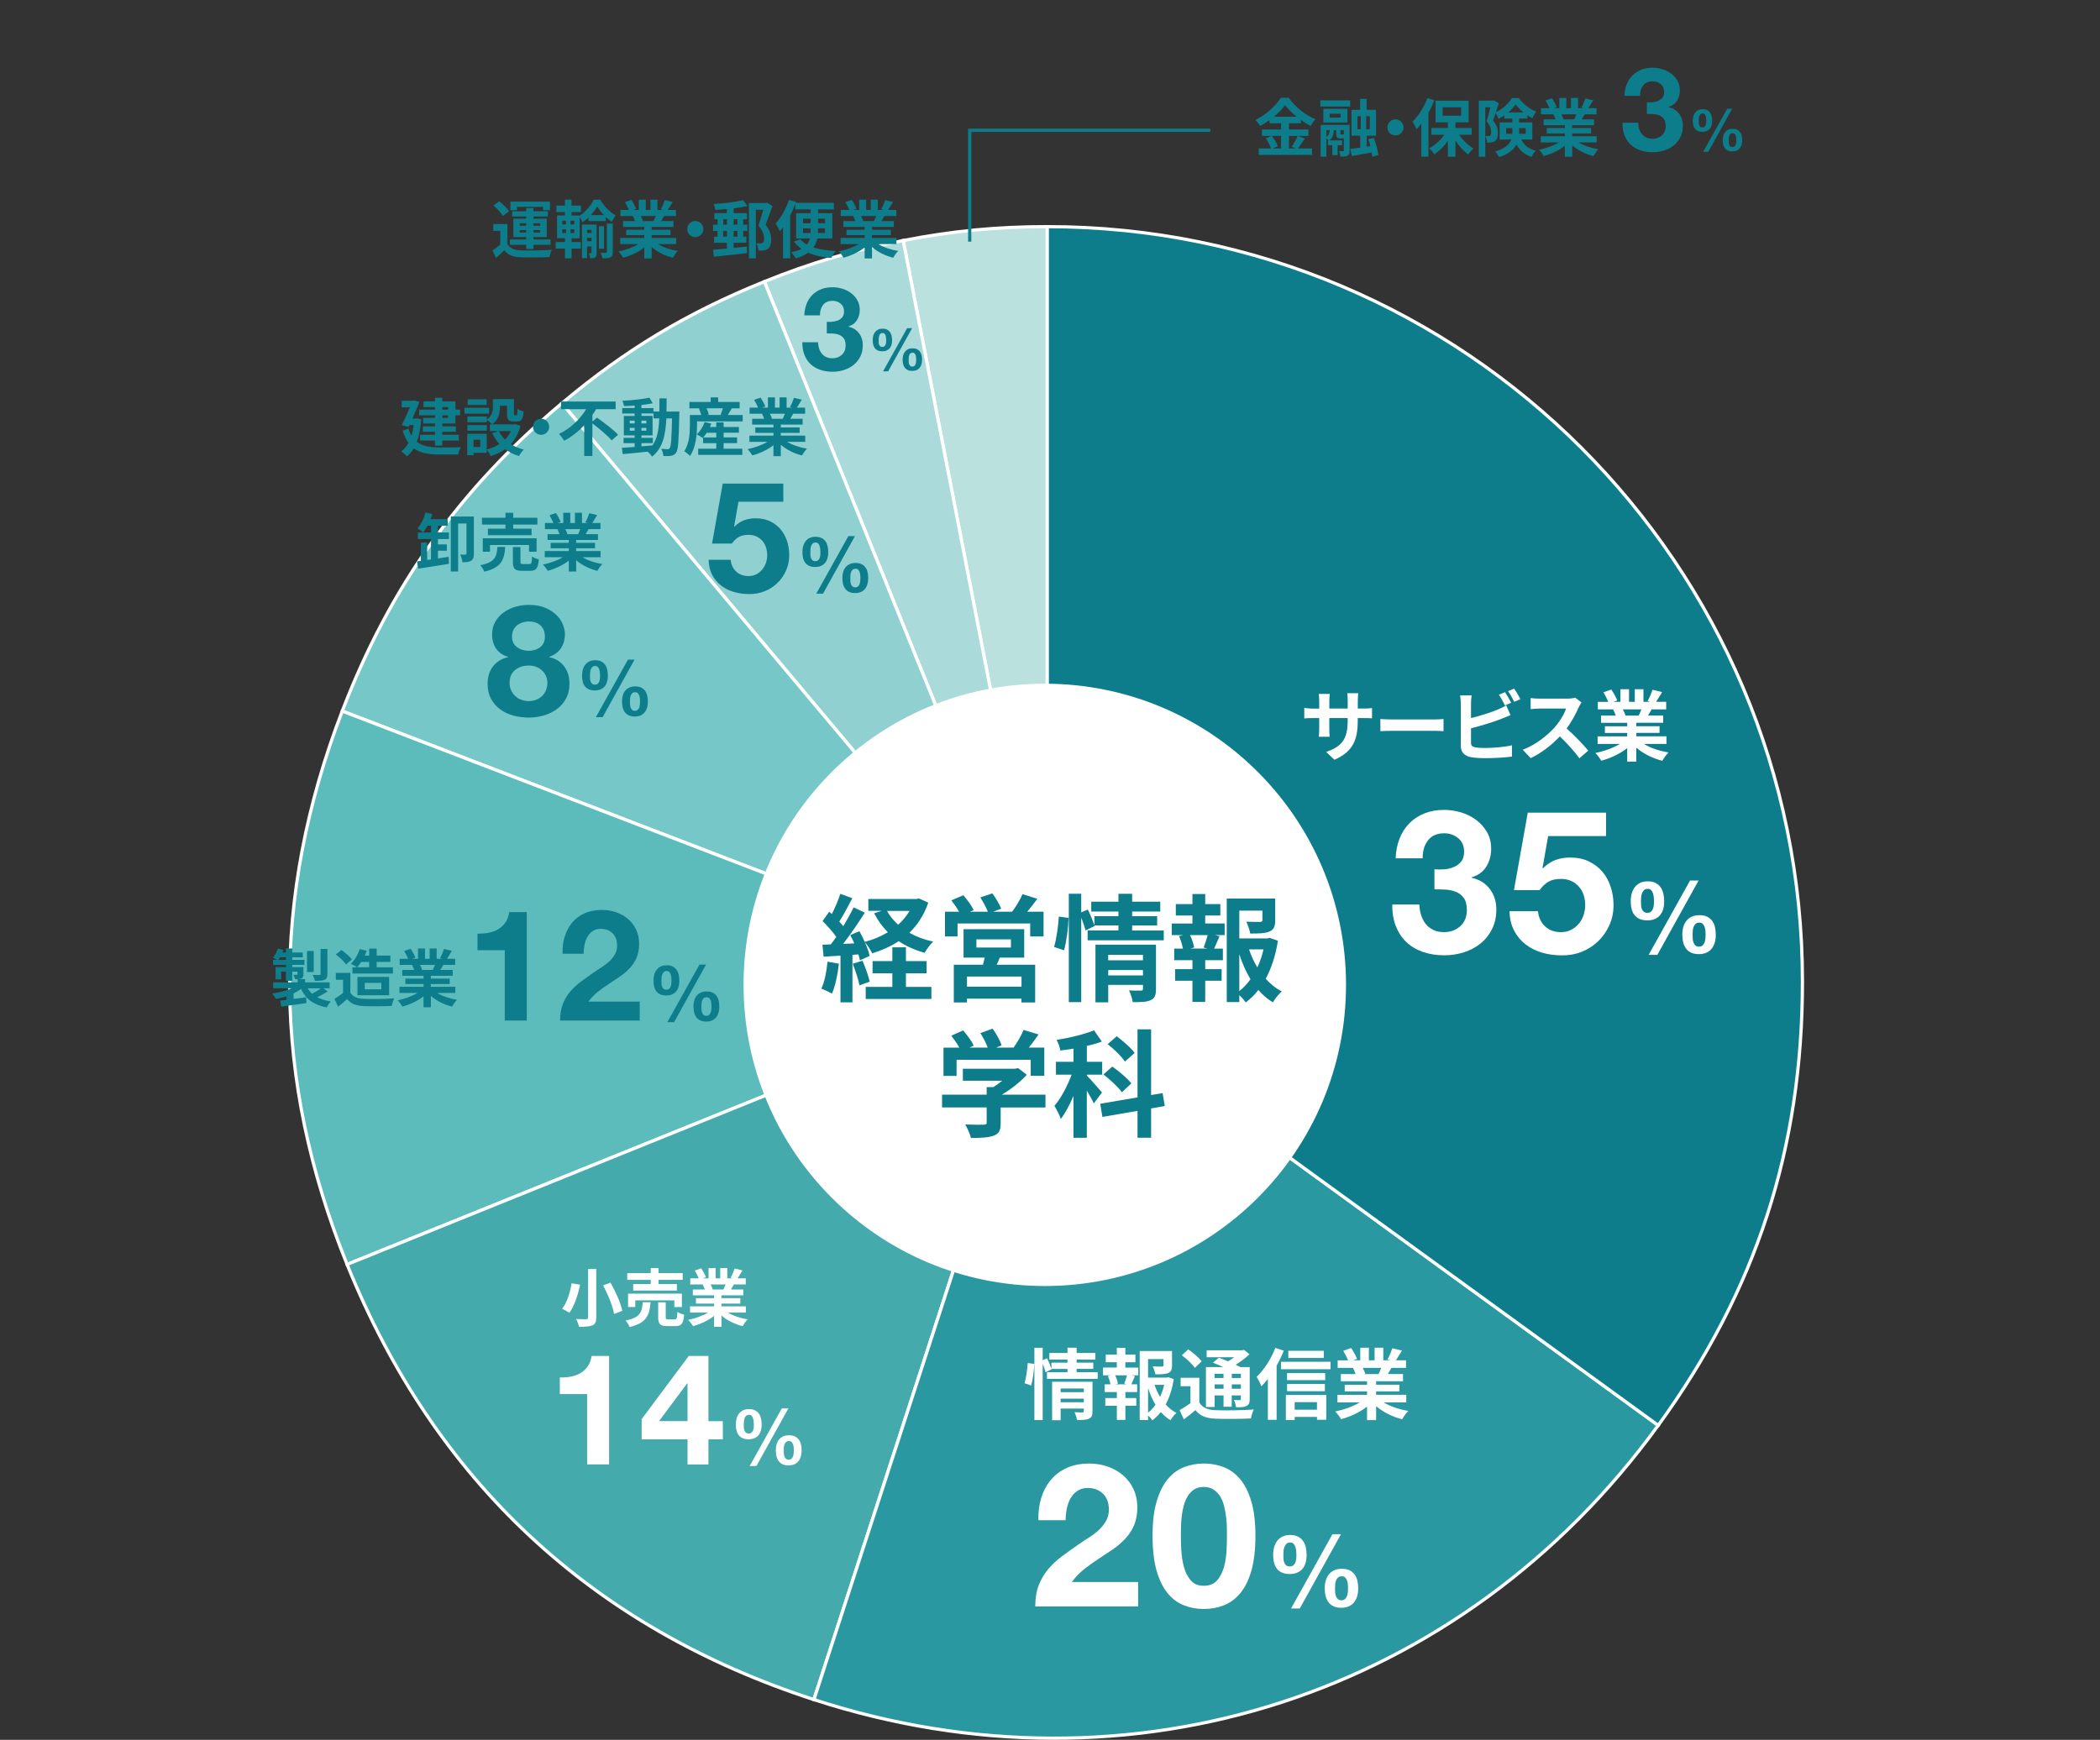
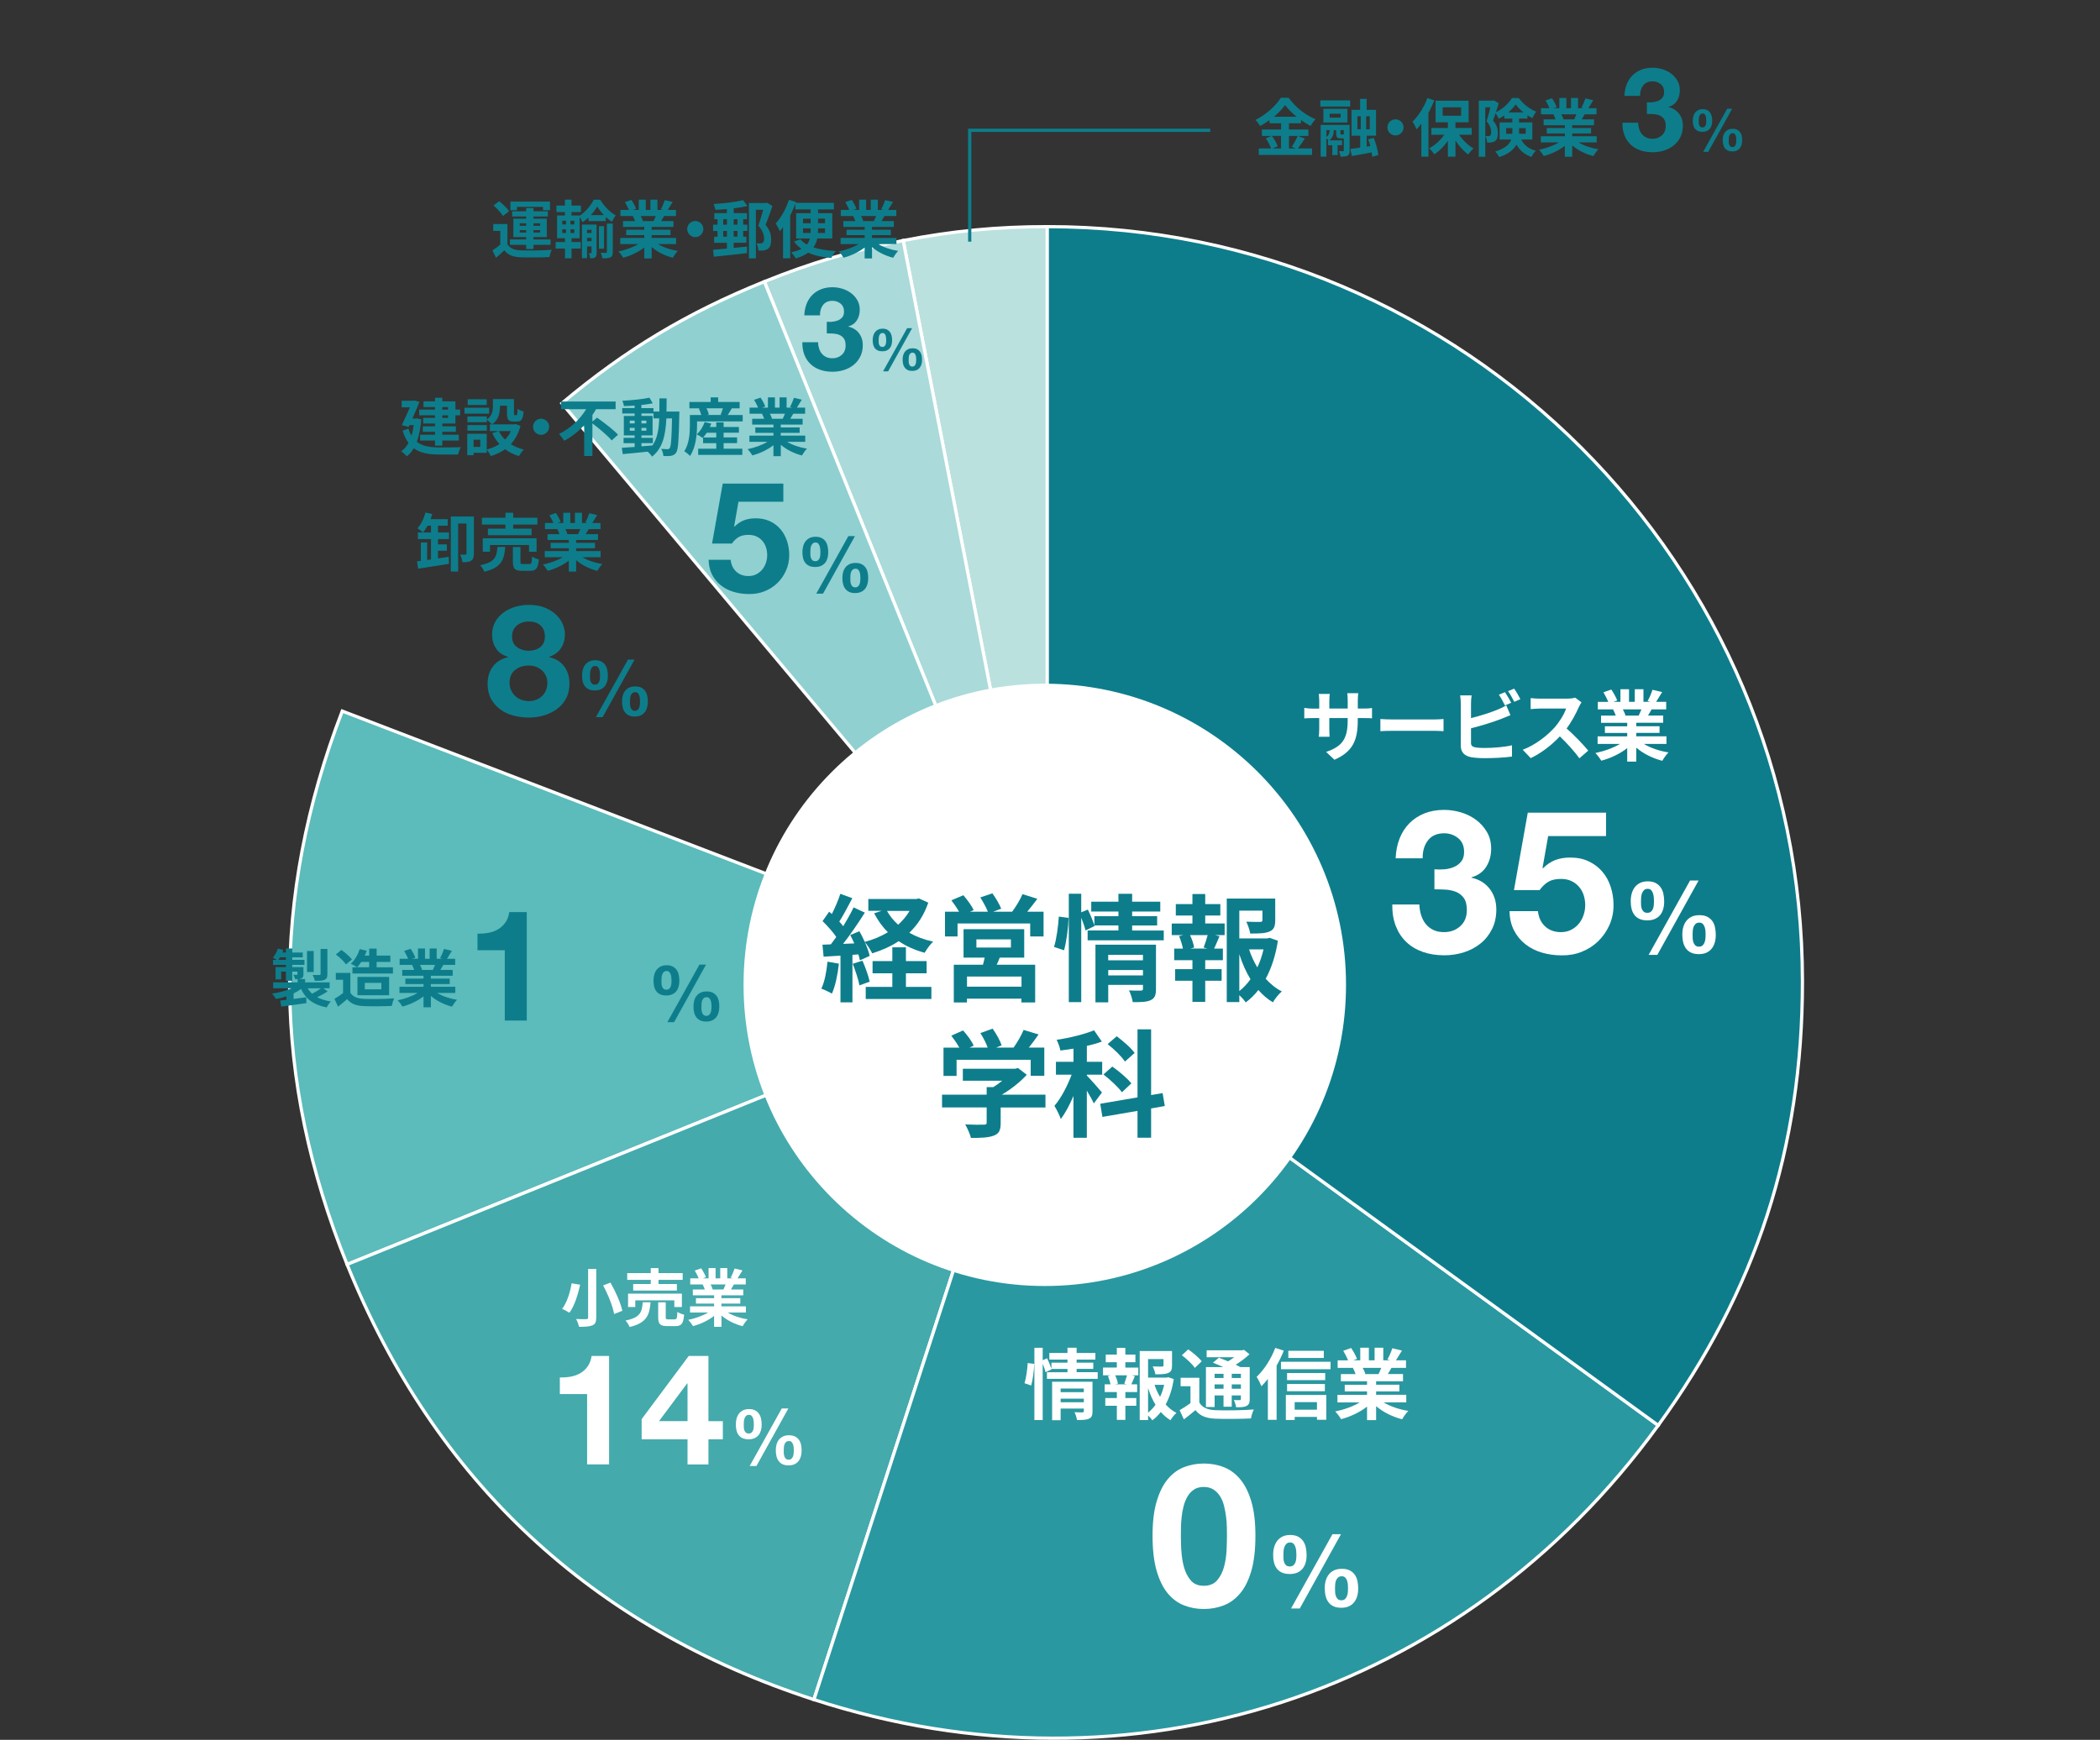
<svg xmlns="http://www.w3.org/2000/svg" id="_レイヤー_2" data-name="レイヤー 2" width="229.45mm" height="190.15mm" viewBox="0 0 650.41 539">
  <rect x="0" y="0" width="650.41" height="539" fill="#333333" stroke="none" />
  <defs>
    <style>
      .cls-1 {
        fill: #44aaac;
      }

      .cls-1, .cls-2, .cls-3, .cls-4, .cls-5, .cls-6, .cls-7, .cls-8 {
        fill-rule: evenodd;
        stroke: #fff;
      }

      .cls-1, .cls-2, .cls-3, .cls-4, .cls-5, .cls-6, .cls-7, .cls-8, .cls-9 {
        stroke-miterlimit: 10;
      }

      .cls-2 {
        fill: #75c7c8;
      }

      .cls-3 {
        fill: #aadad9;
      }

      .cls-10 {
        fill: #fff;
      }

      .cls-4 {
        fill: #bbe1df;
      }

      .cls-11, .cls-9 {
        fill: none;
      }

      .cls-5 {
        fill: #2a98a0;
      }

      .cls-12, .cls-7 {
        fill: #0d7d8b;
      }

      .cls-6 {
        fill: #5cbbbb;
      }

      .cls-8 {
        fill: #90d0d0;
      }

      .cls-9 {
        stroke: #0d7d8b;
      }
    </style>
  </defs>
  <g id="_レイヤー_1-2" data-name="レイヤー 1">
    <rect class="cls-11" x=".41" y=".32" width="650" height="537" />
    <rect class="cls-11" width="650" height="537" />
    <g>
      <g>
        <path class="cls-4" d="M324.36,304.1l-44.63-229.59c15.22-2.96,29.13-4.3,44.63-4.3v233.89Z" />
        <path class="cls-3" d="M324.36,304.1l-87.62-216.86c14.37-5.81,27.77-9.78,42.99-12.73l44.63,229.59Z" />
        <path class="cls-8" d="M324.36,304.1L174.02,124.93c19.79-16.61,38.77-28.01,62.72-37.69l87.62,216.86Z" />
-         <path class="cls-2" d="M324.36,304.1l-218.35-83.82c14.81-38.59,36.35-68.78,68.01-95.35l150.34,179.17Z" />
        <path class="cls-6" d="M324.36,304.1l-216.86,87.62c-23.23-57.49-23.72-113.55-1.5-171.43l218.35,83.82Z" />
        <path class="cls-1" d="M324.36,304.1l-72.28,222.44c-68.8-22.35-117.48-67.76-144.58-134.82l216.86-87.62Z" />
        <path class="cls-5" d="M324.36,304.1l189.22,137.48c-60.74,83.6-163.21,116.9-261.49,84.96l72.28-222.44Z" />
        <path class="cls-7" d="M324.36,304.1V70.21c129.17,0,233.89,104.72,233.89,233.89,0,51.67-14.3,95.67-44.67,137.48l-189.22-137.48Z" />
      </g>
      <circle class="cls-10" cx="323.59" cy="305.11" r="93.3" />
      <g>
        <path class="cls-12" d="M259.82,298.54c-.36,3.38-1.12,6.98-2.16,9.29-.76-.47-2.34-1.22-3.28-1.55,1.04-2.12,1.62-5.33,1.91-8.35l3.53.61ZM287.5,279.65c-1.3,3.82-3.31,6.88-5.87,9.32,2.16,1.22,4.64,2.16,7.38,2.74-.9.83-2.05,2.45-2.63,3.46-3.02-.83-5.72-2.02-8.03-3.6-2.45,1.62-5.22,2.84-8.21,3.78-.47-.97-1.44-2.56-2.27-3.46.68,1.55,1.26,3.1,1.48,4.25l-3.02,1.37c-.11-.54-.25-1.15-.47-1.84l-1.84.14v14.72h-3.71v-14.47l-5.22.32-.36-3.71,2.59-.11c.54-.68,1.12-1.48,1.69-2.3-1.04-1.55-2.77-3.46-4.25-4.9l2.05-2.92c.25.22.54.47.83.72,1.01-1.98,2.02-4.36,2.63-6.26l3.71,1.37c-1.3,2.45-2.74,5.22-4.03,7.23.47.5.86,1.01,1.22,1.44,1.22-2.02,2.38-4.07,3.2-5.83l3.49,1.62c-1.98,3.13-4.46,6.77-6.73,9.68l3.46-.14c-.4-.9-.83-1.8-1.26-2.59l2.84-1.19c.58,1.01,1.15,2.16,1.66,3.31,2.59-.68,5-1.69,7.16-2.99-1.69-1.69-3.1-3.64-4.25-5.87l2.3-.76h-4.1v-3.67h14.9l.76-.18,2.88,1.3ZM267.13,297.64c.9,2.05,1.84,4.68,2.23,6.48l-3.17,1.15c-.32-1.8-1.26-4.57-2.09-6.7l3.02-.94ZM280.59,305.74h7.88v3.74h-20.34v-3.74h8.24v-4.21h-6.12v-3.78h6.12v-4.28h4.21v4.28h6.41v3.78h-6.41v4.21ZM274.72,282.2c.86,1.58,2.05,3.02,3.46,4.28,1.4-1.26,2.59-2.7,3.53-4.28h-6.98Z" />
        <path class="cls-12" d="M323.21,282.45v7.67h-4.14v-4.03h-22.5v4.03h-3.89v-7.67h4.36c-.65-1.15-1.55-2.45-2.38-3.53l3.71-1.58c1.19,1.37,2.59,3.28,3.2,4.61l-1.15.5h5.54c-.5-1.3-1.48-3.06-2.34-4.43l3.74-1.26c1.04,1.4,2.23,3.46,2.74,4.75l-2.52.94h5.9c1.15-1.55,2.52-3.74,3.2-5.44l4.61,1.44c-1.04,1.37-2.12,2.81-3.13,4h5.04ZM309.64,296.67c-.29.79-.61,1.51-.94,2.2h11.91v11.7h-4.25v-1.19h-16.88v1.19h-4.07v-11.7h9.03c.18-.72.4-1.48.54-2.2h-6.55v-8.82h18.79v8.82h-7.6ZM316.38,302.54h-16.88v3.13h16.88v-3.13ZM302.41,293.54h10.69v-2.52h-10.69v2.52Z" />
        <path class="cls-12" d="M326.46,293.36c.76-2.45,1.3-6.48,1.48-9.4l3.02.4c-.07,2.99-.65,7.27-1.4,10.04l-3.1-1.04ZM360.44,288.25v3.06h-23.58v-3.06h9.54v-1.55h-7.45l.07.18-2.81,1.37c-.25-1.04-.76-2.56-1.33-3.96v26.17h-3.85v-33.58h3.85v5.76l2.05-.86c.76,1.55,1.58,3.56,2.02,4.9v-2.84h7.45v-1.44h-8.42v-3.06h8.42v-2.45h4.25v2.45h8.71v3.06h-8.71v1.44h7.74v2.88h-7.74v1.55h9.79ZM358.03,306.39c0,1.87-.36,2.88-1.66,3.46-1.26.61-3.06.61-5.54.61-.14-1.04-.65-2.59-1.15-3.64,1.48.11,3.17.07,3.64.07.5,0,.68-.14.68-.58v-1.19h-10.76v5.4h-3.96v-17.85h18.75v13.71ZM343.23,295.81v1.69h10.76v-1.69h-10.76ZM354,302.18v-1.66h-10.76v1.66h10.76Z" />
        <path class="cls-12" d="M373.29,286.09h6.01v3.6h-2.99l1.4.36c-.61,1.33-1.15,2.74-1.66,3.82h2.7v3.6h-5.47v2.77h5.08v3.6h-5.08v6.55h-3.96v-6.55h-5.36v-3.6h5.36v-2.77h-5.65v-3.6h2.7c-.22-1.15-.68-2.66-1.19-3.85l1.29-.32h-3.56v-3.6h6.41v-2.48h-5.15v-3.53h5.15v-3.13h3.96v3.13h4.68v3.53h-4.68v2.48ZM372.79,293.54c.4-1.08.94-2.63,1.26-3.85h-5.47c.61,1.3,1.12,2.84,1.26,3.85l-1.15.32h5.25l-1.15-.32ZM395.79,291.45c-.68,4.36-1.94,8.39-3.78,11.77,1.48,1.62,3.13,2.99,5,3.92-.94.79-2.16,2.3-2.77,3.38-1.69-1.01-3.17-2.3-4.5-3.82-1.15,1.48-2.45,2.77-3.92,3.85-.47-.72-1.22-1.55-1.98-2.23v2.12h-3.89v-32.07h15.01v6.77c0,1.84-.4,2.88-1.8,3.46-1.37.58-3.31.61-5.94.61-.18-1.15-.72-2.63-1.22-3.67,1.76.07,3.74.07,4.28.07.54-.04.72-.14.72-.54v-2.95h-7.16v8.6h8.67l.72-.18,2.56.9ZM383.84,307.04c1.3-1.04,2.45-2.27,3.46-3.67-1.4-2.3-2.56-4.93-3.46-7.77v11.45ZM386.86,294.12c.65,1.98,1.51,3.85,2.56,5.58.83-1.73,1.48-3.64,1.91-5.58h-4.46Z" />
        <path class="cls-12" d="M323.79,343.1h-13.86v4.79c0,2.23-.47,3.35-2.23,3.96-1.69.61-3.92.68-6.98.68-.29-1.22-1.12-3.02-1.76-4.18,2.3.11,4.97.11,5.69.07.76,0,.94-.14.94-.65v-4.68h-13.82v-3.96h13.82v-2.34h2.05c.94-.58,1.91-1.26,2.77-1.98h-12.2v-3.71h16.16l.94-.22,2.7,2.09c-2.02,2.2-4.82,4.46-7.74,6.16h13.53v3.96ZM296.25,333.31h-4.03v-8.75h4.9c-.65-1.19-1.62-2.59-2.48-3.71l3.64-1.62c1.26,1.4,2.7,3.31,3.28,4.71l-1.3.61h5.65c-.5-1.4-1.4-3.13-2.27-4.5l3.78-1.37c1.15,1.55,2.34,3.74,2.81,5.18l-1.73.68h5.43c1.19-1.69,2.41-3.78,3.1-5.47l4.64,1.4c-.97,1.4-2.02,2.81-3.02,4.07h4.79v8.75h-4.21v-4.97h-22.96v4.97Z" />
        <path class="cls-12" d="M338.77,341.84c-.43-1.01-1.3-2.52-2.16-3.96v14.61h-4.14v-12.96c-1.19,2.77-2.52,5.33-3.92,7.13-.4-1.22-1.33-2.99-1.98-4.07,2.02-2.3,4.03-6.16,5.33-9.65h-4.86v-4h5.44v-4.07c-1.4.22-2.74.43-4.07.58-.14-.97-.68-2.38-1.15-3.31,4.1-.61,8.6-1.73,11.59-2.95l2.41,3.49c-1.4.54-2.99.97-4.64,1.33v4.93h4.75v4h-4.75v.29c1.04,1.01,4,4.39,4.68,5.22l-2.52,3.38ZM356.52,343.39v9.07h-4.21v-8.31l-10.87,1.87-.68-4.07,11.55-1.98v-21.09h4.21v20.37l3.56-.61.68,4-4.25.76ZM347.48,338.38c-1.12-1.58-3.64-3.89-5.72-5.51l2.74-2.45c2.05,1.44,4.71,3.67,5.9,5.22l-2.92,2.74ZM348.42,328.88c-1.01-1.55-3.35-3.85-5.36-5.4l2.81-2.45c1.94,1.48,4.46,3.6,5.54,5.18l-2.99,2.66Z" />
      </g>
      <g>
        <path class="cls-10" d="M422.3,219.51c1.27,0,1.99-.05,2.64-.17v3.19c-.53-.05-1.37-.07-2.64-.07h-1.78v.79c0,5.95-1.44,9.58-7.22,12.12l-2.57-2.42c4.63-1.61,6.67-3.7,6.67-9.58v-.91h-5.69v3.26c0,1.06.07,2.04.1,2.52h-3.36c.07-.48.14-1.44.14-2.52v-3.26h-2.04c-1.2,0-2.06.05-2.59.1v-3.26c.43.07,1.39.22,2.59.22h2.04v-2.38c0-.91-.1-1.7-.14-2.16h3.41c-.07.46-.14,1.22-.14,2.18v2.35h5.69v-2.52c0-.96-.07-1.75-.14-2.23h3.41c-.05.48-.14,1.27-.14,2.23v2.52h1.78Z" />
        <path class="cls-10" d="M427.53,222.75c.86.07,2.62.14,3.86.14h12.89c1.1,0,2.18-.1,2.81-.14v3.77c-.58-.02-1.8-.12-2.81-.12h-12.89c-1.37,0-2.98.05-3.86.12v-3.77Z" />
        <path class="cls-10" d="M455.59,230.07c0,1.03.48,1.3,1.56,1.51.72.1,1.7.14,2.79.14,2.5,0,6.38-.31,8.35-.84v3.5c-2.26.34-5.91.5-8.54.5-1.56,0-3-.12-4.03-.29-2.09-.36-3.29-1.51-3.29-3.58v-13.08c0-.53-.07-1.75-.19-2.5h3.55c-.12.74-.19,1.82-.19,2.5v4.54c2.83-.7,6.17-1.75,8.3-2.66.86-.34,1.68-.72,2.62-1.3l1.3,3.05c-.94.38-2.02.84-2.81,1.13-2.42.96-6.29,2.16-9.41,2.93v4.44ZM466.1,218.53c-.48-.98-1.22-2.4-1.87-3.31l1.9-.79c.6.89,1.46,2.4,1.92,3.29l-1.94.82ZM468.96,213.34c.65.89,1.51,2.42,1.94,3.26l-1.9.82c-.5-1.01-1.27-2.4-1.94-3.31l1.9-.77Z" />
        <path class="cls-10" d="M489.82,217.59c-.19.26-.62,1.01-.84,1.49-.82,1.87-2.16,4.44-3.77,6.6,2.38,2.06,5.28,5.14,6.7,6.86l-2.74,2.38c-1.56-2.16-3.79-4.61-6.05-6.79-2.54,2.69-5.74,5.18-9.03,6.74l-2.47-2.59c3.86-1.46,7.58-4.37,9.84-6.89,1.58-1.8,3.05-4.18,3.58-5.88h-8.14c-1.01,0-2.33.14-2.83.17v-3.41c.65.1,2.11.17,2.83.17h8.45c1.06,0,2.02-.14,2.5-.31l1.97,1.46Z" />
        <path class="cls-10" d="M509.16,230.48c2.04,1.25,4.82,2.18,7.61,2.62-.65.62-1.49,1.82-1.92,2.59-2.95-.74-5.86-2.18-8.06-4.06v4.32h-2.81v-4.18c-2.23,1.75-5.18,3.14-8.04,3.89-.41-.7-1.22-1.8-1.82-2.38,2.69-.55,5.52-1.56,7.58-2.81h-6.89v-2.35h9.17v-1.06h-6.91v-2.06h6.91v-1.08h-8.11v-2.23h4.56c-.19-.6-.5-1.32-.82-1.87l.29-.05h-5.02v-2.33h3.22c-.34-.91-.96-2.06-1.49-2.98l2.45-.84c.7,1.03,1.49,2.45,1.82,3.38l-1.18.43h2.18v-3.91h2.66v3.91h1.78v-3.91h2.69v3.91h2.14l-.86-.26c.58-.98,1.18-2.42,1.51-3.48l3,.72c-.67,1.1-1.32,2.18-1.87,3.02h3.12v2.33h-4.51c-.38.7-.77,1.34-1.13,1.92h4.71v2.23h-8.33v1.08h7.2v2.06h-7.2v1.06h9.34v2.35h-6.96ZM502.63,219.77c.34.62.65,1.32.82,1.85l-.41.07h4.49c.29-.58.58-1.27.84-1.92h-5.74Z" />
      </g>
      <g>
        <path class="cls-10" d="M447.26,269.32c1.07-.08,2.08-.32,3.01-.71.93-.39,1.69-.96,2.29-1.71.6-.74.9-1.74.9-2.98,0-1.86-.62-3.29-1.86-4.28-1.24-.99-2.67-1.49-4.28-1.49-2.23,0-3.92.73-5.05,2.2-1.14,1.47-1.68,3.32-1.64,5.55h-8.37c.08-2.23.49-4.27,1.21-6.11.72-1.84,1.74-3.42,3.04-4.74,1.3-1.32,2.86-2.34,4.68-3.07,1.82-.72,3.84-1.08,6.08-1.08,1.74,0,3.47.26,5.21.77,1.74.52,3.29,1.29,4.68,2.32,1.38,1.03,2.51,2.29,3.38,3.78s1.3,3.2,1.3,5.15c0,2.11-.51,3.97-1.52,5.58-1.01,1.61-2.53,2.71-4.56,3.29v.12c2.4.54,4.28,1.69,5.64,3.47,1.36,1.78,2.04,3.91,2.04,6.38,0,2.27-.44,4.3-1.33,6.07-.89,1.78-2.08,3.27-3.56,4.46-1.49,1.2-3.2,2.11-5.15,2.73s-3.97.93-6.07.93c-2.44,0-4.66-.35-6.66-1.05-2-.7-3.71-1.73-5.11-3.07-1.41-1.34-2.49-2.98-3.25-4.93-.76-1.94-1.13-4.17-1.08-6.69h8.37c.04,1.16.23,2.26.56,3.32.33,1.05.81,1.96,1.43,2.73.62.77,1.39,1.37,2.33,1.83.93.46,2.03.68,3.32.68,1.98,0,3.66-.61,5.02-1.83,1.36-1.22,2.05-2.88,2.05-4.99,0-1.65-.32-2.91-.96-3.78-.64-.87-1.46-1.5-2.45-1.89-.99-.39-2.08-.62-3.25-.68s-2.3-.09-3.38-.09v-6.2c.95.08,1.96.08,3.04,0Z" />
        <path class="cls-10" d="M479.49,259.03l-1.74,9.86.12.12c1.2-1.2,2.48-2.05,3.84-2.57,1.36-.52,2.91-.77,4.65-.77,2.15,0,4.05.39,5.7,1.18,1.65.79,3.05,1.84,4.18,3.16,1.14,1.32,2,2.88,2.6,4.68.6,1.8.9,3.71.9,5.73,0,2.23-.43,4.31-1.3,6.23-.87,1.92-2.04,3.59-3.5,4.99-1.47,1.41-3.17,2.49-5.11,3.25-1.94.76-4.01,1.12-6.2,1.08-2.11,0-4.12-.28-6.04-.84-1.92-.56-3.63-1.42-5.11-2.57-1.49-1.16-2.68-2.59-3.56-4.31-.89-1.71-1.35-3.71-1.39-5.98h8.8c.21,1.98.95,3.56,2.23,4.74s2.91,1.77,4.9,1.77c1.16,0,2.2-.24,3.13-.71.93-.47,1.71-1.09,2.36-1.86.64-.76,1.14-1.65,1.49-2.67.35-1.01.53-2.06.53-3.13s-.17-2.17-.5-3.16c-.33-.99-.83-1.86-1.49-2.6-.66-.74-1.45-1.32-2.36-1.74-.91-.41-1.96-.62-3.16-.62-1.57,0-2.85.28-3.84.84-.99.56-1.92,1.44-2.79,2.63h-7.93l4.28-23.99h24.24v7.25h-17.91Z" />
        <path class="cls-10" d="M505.38,276.79c.21-.74.53-1.4.96-1.95.43-.56.98-1,1.64-1.32.66-.32,1.45-.48,2.36-.48.97,0,1.78.17,2.42.5.64.33,1.16.78,1.57,1.35.4.57.69,1.23.85,2,.17.76.25,1.57.25,2.42s-.1,1.63-.31,2.34c-.21.71-.52,1.33-.95,1.84-.42.52-.97.92-1.63,1.21-.66.29-1.45.43-2.36.43s-1.75-.15-2.4-.45c-.65-.3-1.18-.71-1.58-1.24-.4-.53-.69-1.16-.87-1.89-.18-.73-.26-1.52-.26-2.37s.1-1.64.31-2.39ZM508.26,280.35c.02.41.09.8.22,1.16s.32.67.59.91c.27.25.65.37,1.15.37s.85-.12,1.13-.37c.28-.25.49-.55.62-.91s.22-.74.25-1.15.05-.77.05-1.1c0-.31-.02-.69-.05-1.13-.03-.44-.11-.87-.23-1.29-.12-.41-.32-.76-.57-1.05-.26-.29-.62-.43-1.07-.43-.5,0-.88.13-1.16.4-.28.27-.49.6-.64.99s-.23.82-.26,1.27c-.03.46-.05.86-.05,1.21,0,.33,0,.7.03,1.12ZM526.08,272.79l-12.77,23.03h-2.7l12.83-23.03h2.63ZM521.37,287.14c.21-.72.53-1.35.96-1.89.43-.54.98-.96,1.64-1.27.66-.31,1.45-.46,2.36-.46.97,0,1.78.16,2.42.48.64.32,1.16.75,1.56,1.3.4.55.69,1.19.85,1.94.17.74.25,1.54.25,2.39s-.1,1.63-.31,2.36c-.21.72-.52,1.35-.95,1.89-.42.54-.97.96-1.63,1.26-.66.3-1.45.45-2.36.45s-1.75-.15-2.4-.46c-.65-.31-1.18-.74-1.58-1.29-.4-.55-.69-1.19-.87-1.94-.18-.74-.26-1.54-.26-2.39s.1-1.63.31-2.36ZM524.25,290.67c.02.43.09.84.22,1.22.12.38.32.71.59.98.27.27.65.4,1.15.4s.85-.13,1.13-.4c.28-.27.49-.59.62-.98.13-.38.22-.79.25-1.21.03-.42.05-.8.05-1.13,0-.31-.02-.68-.05-1.1-.03-.42-.11-.83-.23-1.21-.12-.38-.32-.71-.57-.99-.26-.28-.62-.42-1.07-.42-.5,0-.88.12-1.16.37-.28.25-.49.56-.64.93-.14.37-.23.78-.26,1.21-.03.43-.05.83-.05,1.18,0,.33,0,.71.03,1.15Z" />
      </g>
      <g>
-         <path class="cls-10" d="M322.5,464.04c.66-2.13,1.65-3.99,2.98-5.58,1.32-1.59,2.99-2.83,4.99-3.72,2-.89,4.31-1.33,6.91-1.33,1.98,0,3.87.31,5.67.93,1.8.62,3.38,1.51,4.74,2.67,1.36,1.16,2.45,2.58,3.25,4.28.81,1.7,1.21,3.6,1.21,5.7s-.35,4.07-1.05,5.64c-.7,1.57-1.63,2.97-2.79,4.18-1.16,1.22-2.47,2.32-3.94,3.32-1.47.99-2.94,1.97-4.43,2.94-1.49.97-2.93,2.01-4.34,3.13-1.41,1.12-2.65,2.42-3.72,3.91h20.52v7.56h-31.86c0-2.52.36-4.71,1.08-6.57.72-1.86,1.7-3.52,2.94-4.99,1.24-1.47,2.7-2.82,4.37-4.06s3.44-2.5,5.3-3.78c.95-.66,1.96-1.33,3.04-2.01,1.07-.68,2.05-1.44,2.94-2.26.89-.83,1.63-1.76,2.23-2.79.6-1.03.9-2.21.9-3.53,0-2.11-.61-3.75-1.83-4.93-1.22-1.18-2.78-1.77-4.68-1.77-1.28,0-2.37.3-3.25.9-.89.6-1.6,1.39-2.14,2.36-.54.97-.92,2.05-1.15,3.22-.23,1.18-.34,2.35-.34,3.5h-8.43c-.08-2.48.21-4.78.87-6.91Z" />
        <path class="cls-10" d="M358.24,465.15c.85-2.87,1.99-5.18,3.44-6.91,1.45-1.74,3.13-2.98,5.05-3.72,1.92-.74,3.96-1.12,6.11-1.12s4.25.37,6.17,1.12c1.92.74,3.62,1.98,5.08,3.72,1.47,1.74,2.62,4.04,3.47,6.91.85,2.87,1.27,6.42,1.27,10.63s-.42,7.97-1.27,10.88c-.85,2.91-2,5.24-3.47,6.97-1.47,1.74-3.16,2.98-5.08,3.72-1.92.74-3.98,1.12-6.17,1.12s-4.18-.37-6.11-1.12c-1.92-.74-3.61-1.98-5.05-3.72-1.45-1.74-2.59-4.06-3.44-6.97-.85-2.91-1.27-6.54-1.27-10.88s.42-7.76,1.27-10.63ZM365.89,480.28c.08,1.76.34,3.45.77,5.08.43,1.63,1.13,3.03,2.08,4.18.95,1.16,2.31,1.74,4.09,1.74s3.21-.58,4.18-1.74c.97-1.16,1.67-2.55,2.11-4.18.43-1.63.69-3.33.77-5.08.08-1.76.12-3.25.12-4.49,0-.74-.01-1.64-.03-2.7-.02-1.05-.1-2.14-.25-3.25-.15-1.12-.35-2.22-.62-3.32-.27-1.09-.67-2.08-1.21-2.94-.54-.87-1.22-1.57-2.05-2.11-.83-.54-1.84-.81-3.04-.81s-2.2.27-3.01.81c-.81.54-1.47,1.24-1.98,2.11-.52.87-.92,1.85-1.21,2.94-.29,1.1-.5,2.2-.62,3.32s-.2,2.2-.22,3.25-.03,1.95-.03,2.7c0,1.24.04,2.74.12,4.49Z" />
        <path class="cls-10" d="M394.63,479.29c.21-.74.53-1.39.96-1.95.43-.56.98-1,1.64-1.32.66-.32,1.45-.48,2.36-.48.97,0,1.78.17,2.42.5.64.33,1.16.78,1.57,1.35.4.57.69,1.24.85,2,.17.76.25,1.57.25,2.42s-.1,1.63-.31,2.34c-.21.71-.52,1.33-.95,1.84-.42.52-.97.92-1.63,1.21-.66.29-1.45.43-2.36.43s-1.75-.15-2.4-.45c-.65-.3-1.18-.71-1.58-1.24-.4-.53-.69-1.16-.87-1.89-.18-.73-.26-1.52-.26-2.37s.1-1.64.31-2.39ZM397.51,482.85c.02.41.09.8.22,1.16.12.36.32.67.59.91.27.25.65.37,1.15.37s.85-.12,1.13-.37c.28-.25.49-.55.62-.91.13-.36.22-.74.25-1.15s.05-.77.05-1.1c0-.31-.02-.69-.05-1.13s-.11-.87-.23-1.29c-.12-.41-.32-.76-.57-1.05-.26-.29-.62-.43-1.07-.43-.5,0-.88.13-1.16.4-.28.27-.49.6-.64.99s-.23.82-.26,1.27c-.03.46-.05.86-.05,1.21,0,.33,0,.7.03,1.12ZM415.33,475.29l-12.77,23.03h-2.7l12.83-23.03h2.63ZM410.62,489.64c.21-.72.53-1.35.96-1.89.43-.54.98-.96,1.64-1.27.66-.31,1.45-.46,2.36-.46.97,0,1.78.16,2.42.48.64.32,1.16.75,1.56,1.3.4.55.69,1.19.85,1.94.17.74.25,1.54.25,2.39s-.1,1.63-.31,2.36c-.21.72-.52,1.35-.95,1.89-.42.54-.97.96-1.63,1.26s-1.45.45-2.36.45-1.75-.15-2.4-.46c-.65-.31-1.18-.74-1.58-1.29-.4-.55-.69-1.19-.87-1.94-.18-.74-.26-1.54-.26-2.39s.1-1.63.31-2.36ZM413.5,493.17c.02.43.09.84.22,1.22.12.38.32.71.59.98.27.27.65.4,1.15.4s.85-.13,1.13-.4c.28-.27.49-.59.62-.98.13-.38.22-.79.25-1.21s.05-.8.05-1.13c0-.31-.02-.68-.05-1.1-.03-.42-.11-.83-.23-1.21s-.32-.71-.57-.99c-.26-.28-.62-.42-1.07-.42-.5,0-.88.12-1.16.37-.28.25-.49.56-.64.93-.14.37-.23.77-.26,1.21-.03.43-.05.83-.05,1.18,0,.33,0,.71.03,1.15Z" />
      </g>
      <g>
        <path class="cls-10" d="M317.32,428.53c.5-1.63.86-4.32.98-6.26l2.02.26c-.05,1.99-.43,4.85-.94,6.7l-2.06-.7ZM339.98,425.12v2.04h-15.72v-2.04h6.36v-1.03h-4.97l.05.12-1.87.91c-.17-.7-.5-1.7-.89-2.64v17.45h-2.57v-22.39h2.57v3.84l1.37-.58c.5,1.03,1.06,2.38,1.34,3.26v-1.9h4.97v-.96h-5.62v-2.04h5.62v-1.63h2.83v1.63h5.81v2.04h-5.81v.96h5.16v1.92h-5.16v1.03h6.53ZM338.37,437.21c0,1.25-.24,1.92-1.1,2.3-.84.41-2.04.41-3.7.41-.1-.7-.43-1.73-.77-2.42.98.07,2.11.05,2.42.05.34,0,.46-.1.46-.38v-.79h-7.18v3.6h-2.64v-11.91h12.51v9.15ZM328.5,430.16v1.13h7.18v-1.13h-7.18ZM335.68,434.41v-1.1h-7.18v1.1h7.18Z" />
        <path class="cls-10" d="M348.54,423.68h4.01v2.4h-1.99l.94.24c-.41.89-.77,1.82-1.1,2.54h1.8v2.4h-3.65v1.85h3.38v2.4h-3.38v4.37h-2.64v-4.37h-3.58v-2.4h3.58v-1.85h-3.77v-2.4h1.8c-.14-.77-.46-1.78-.79-2.57l.86-.22h-2.38v-2.4h4.27v-1.66h-3.43v-2.35h3.43v-2.09h2.64v2.09h3.12v2.35h-3.12v1.66ZM348.21,428.65c.26-.72.62-1.75.84-2.57h-3.65c.41.86.74,1.9.84,2.57l-.77.22h3.5l-.77-.22ZM363.55,427.25c-.46,2.9-1.3,5.59-2.52,7.85.98,1.08,2.09,1.99,3.34,2.62-.62.53-1.44,1.54-1.85,2.26-1.13-.67-2.11-1.54-3-2.54-.77.98-1.63,1.85-2.62,2.57-.31-.48-.82-1.03-1.32-1.49v1.42h-2.59v-21.39h10.01v4.51c0,1.22-.26,1.92-1.2,2.3-.91.38-2.21.41-3.96.41-.12-.77-.48-1.75-.82-2.45,1.18.05,2.5.05,2.86.05.36-.02.48-.1.48-.36v-1.97h-4.78v5.74h5.78l.48-.12,1.7.6ZM355.58,437.65c.86-.7,1.63-1.51,2.3-2.45-.94-1.54-1.7-3.29-2.3-5.18v7.63ZM357.59,429.03c.43,1.32,1.01,2.57,1.7,3.72.55-1.15.98-2.42,1.27-3.72h-2.98Z" />
        <path class="cls-10" d="M371.46,434.5c.94,1.61,2.59,2.28,5.04,2.38,2.86.12,8.54.05,11.83-.22-.34.67-.77,1.99-.89,2.78-2.95.14-8.04.19-10.97.07-2.88-.12-4.78-.82-6.22-2.66-1.1.94-2.23,1.87-3.58,2.88l-1.32-2.86c1.03-.58,2.26-1.37,3.36-2.18v-5.23h-3.05v-2.62h5.79v7.66ZM370.05,423.77c-.74-1.15-2.54-2.81-4.01-3.91l1.97-1.82c1.46,1.01,3.31,2.54,4.18,3.7l-2.14,2.04ZM376.19,435.89h-2.69v-12.36h5.38c-1.08-.5-2.23-.98-3.22-1.37l1.85-1.54c.84.31,1.85.7,2.83,1.13.67-.38,1.32-.84,1.92-1.27h-8.54v-2.16h11.02l.55-.14,1.7,1.37c-1.2,1.13-2.71,2.28-4.27,3.24.53.26,1.03.5,1.44.74h2.9v9.89c0,1.15-.22,1.75-.98,2.14-.77.41-1.8.41-3.24.41-.1-.7-.38-1.63-.7-2.23.74.02,1.58.02,1.82.02.29-.02.36-.12.36-.36v-1.1h-2.83v3.5h-2.54v-3.5h-2.76v3.6ZM376.19,425.6v1.3h2.76v-1.3h-2.76ZM378.95,430.23v-1.34h-2.76v1.34h2.76ZM384.33,425.6h-2.83v1.3h2.83v-1.3ZM384.33,430.23v-1.34h-2.83v1.34h2.83Z" />
        <path class="cls-10" d="M397.62,418.44c-.62,1.54-1.37,3.12-2.23,4.63v16.8h-2.71v-12.67c-.65.84-1.32,1.58-1.99,2.26-.26-.67-1.01-2.23-1.49-2.9,2.28-2.16,4.49-5.57,5.78-8.98l2.64.86ZM412.1,421.88v2.3h-15.36v-2.3h15.36ZM398.25,432.17h12.53v7.68h-2.88v-.89h-6.91v.96h-2.74v-7.75ZM410.44,427.57h-11.81v-2.21h11.81v2.21ZM398.63,428.77h11.71v2.23h-11.71v-2.23ZM410.01,420.7h-10.99v-2.23h10.99v2.23ZM400.98,434.38v2.35h6.91v-2.35h-6.91Z" />
        <path class="cls-10" d="M428.58,434.48c2.04,1.25,4.82,2.18,7.61,2.62-.65.62-1.49,1.82-1.92,2.59-2.95-.74-5.86-2.18-8.06-4.06v4.32h-2.81v-4.18c-2.23,1.75-5.18,3.14-8.04,3.89-.41-.7-1.22-1.8-1.82-2.38,2.69-.55,5.52-1.56,7.58-2.81h-6.89v-2.35h9.17v-1.06h-6.91v-2.06h6.91v-1.08h-8.11v-2.23h4.56c-.19-.6-.5-1.32-.82-1.87l.29-.05h-5.02v-2.33h3.22c-.34-.91-.96-2.06-1.49-2.98l2.45-.84c.7,1.03,1.49,2.45,1.82,3.38l-1.18.43h2.18v-3.91h2.66v3.91h1.78v-3.91h2.69v3.91h2.14l-.86-.26c.58-.98,1.18-2.42,1.51-3.48l3,.72c-.67,1.1-1.32,2.18-1.87,3.02h3.12v2.33h-4.51c-.38.7-.77,1.34-1.13,1.92h4.71v2.23h-8.33v1.08h7.2v2.06h-7.2v1.06h9.34v2.35h-6.96ZM422.06,423.77c.34.62.65,1.32.82,1.85l-.41.07h4.49c.29-.58.58-1.27.84-1.92h-5.74Z" />
      </g>
      <g>
        <path class="cls-10" d="M181.84,453.67v-21.79h-8.45v-5.14c1.18.03,2.33-.06,3.43-.26,1.1-.21,2.09-.58,2.98-1.1.88-.53,1.62-1.22,2.23-2.09.61-.86,1.01-1.94,1.2-3.22h5.42v33.6h-6.82Z" />
        <path class="cls-10" d="M198.73,445.89v-6.24l14.59-19.58h6.1v20.21h4.46v5.62h-4.46v7.78h-6.48v-7.78h-14.21ZM212.8,428.61l-8.69,11.66h8.83v-11.66h-.14Z" />
        <path class="cls-10" d="M228.14,439.44c.16-.58.41-1.08.74-1.51.34-.43.76-.77,1.27-1.02.51-.25,1.12-.37,1.82-.37.75,0,1.38.13,1.87.38.5.26.9.6,1.21,1.04.31.44.53.96.66,1.55s.19,1.22.19,1.87-.08,1.26-.24,1.81c-.16.55-.4,1.03-.73,1.43s-.75.71-1.26.94c-.51.22-1.12.34-1.82.34s-1.36-.12-1.86-.35-.91-.55-1.22-.96c-.31-.41-.54-.9-.67-1.46s-.2-1.18-.2-1.84.08-1.27.24-1.85ZM230.37,442.2c.02.32.07.62.17.9.1.28.25.52.46.71.21.19.5.29.89.29s.66-.1.88-.29.38-.43.48-.71c.1-.28.17-.58.19-.89s.04-.6.04-.85c0-.24-.01-.53-.04-.88-.02-.34-.08-.68-.18-1-.1-.32-.24-.59-.44-.82s-.48-.34-.83-.34c-.38,0-.68.1-.9.31-.22.21-.38.46-.49.77-.11.3-.18.63-.2.98-.02.35-.04.66-.04.94,0,.26,0,.54.02.86ZM244.17,436.34l-9.89,17.83h-2.09l9.94-17.83h2.04ZM240.52,447.45c.16-.56.41-1.05.74-1.46.34-.42.76-.74,1.27-.98.51-.24,1.12-.36,1.82-.36.75,0,1.38.12,1.87.37s.9.58,1.21,1.01c.31.42.53.92.66,1.5s.19,1.19.19,1.85-.08,1.26-.24,1.82c-.16.56-.4,1.05-.73,1.46s-.75.74-1.26.97c-.51.23-1.12.35-1.82.35s-1.36-.12-1.86-.36c-.5-.24-.91-.57-1.22-1-.31-.42-.54-.92-.67-1.5s-.2-1.19-.2-1.85.08-1.26.24-1.82ZM242.75,450.19c.02.34.07.65.17.95.1.3.25.55.46.76.21.21.5.31.89.31s.66-.1.88-.31.38-.46.48-.76c.1-.3.17-.61.19-.94.02-.33.04-.62.04-.88,0-.24-.01-.52-.04-.85-.02-.33-.08-.64-.18-.94s-.24-.55-.44-.77c-.2-.22-.48-.32-.83-.32-.38,0-.68.1-.9.29s-.38.43-.49.72c-.11.29-.18.6-.2.94-.02.34-.04.64-.04.91,0,.26,0,.55.02.89Z" />
      </g>
      <g>
        <path class="cls-10" d="M179.69,398.01c-.66,2.91-1.72,6.53-3.33,8.68-.59-.39-1.66-.94-2.26-1.21,1.56-1.97,2.54-5.38,2.94-7.92l2.65.45ZM184.67,393.12v15.04c0,1.42-.33,2.07-1.19,2.44-.92.37-2.24.45-4.13.45-.14-.68-.57-1.77-.92-2.42,1.27.06,2.71.06,3.14.04.43,0,.58-.14.58-.51v-15.04h2.52ZM189.07,397.35c1.58,2.77,3.18,6.3,3.67,8.74l-2.54,1c-.39-2.36-1.87-6.03-3.41-8.87l2.28-.86Z" />
        <path class="cls-10" d="M201.49,403.45c-.31,3.92-1.17,6.4-6.49,7.66-.21-.6-.8-1.52-1.27-2.01,4.62-.9,5.11-2.65,5.34-5.66h2.42ZM201.55,396.51h-7.29v-2.11h7.29v-1.54h2.4v1.54h7.49v2.11h-7.49v1.27h5.69v2.03h-13.53v-2.03h5.44v-1.27ZM208.85,404.92v-2.07h-12.09v2.07h-2.24v-4.15h16.67v4.15h-2.34ZM208.96,408.74c.64,0,.76-.33.84-2.32.47.37,1.46.72,2.09.88-.25,2.81-.86,3.53-2.69,3.53h-2.52c-2.26,0-2.83-.66-2.83-2.75v-4.62h2.34v4.58c0,.62.12.7.82.7h1.95Z" />
        <path class="cls-10" d="M225.38,406.61c1.66,1.01,3.92,1.77,6.18,2.13-.53.51-1.21,1.48-1.56,2.11-2.4-.6-4.76-1.77-6.55-3.3v3.51h-2.28v-3.39c-1.81,1.42-4.21,2.55-6.53,3.16-.33-.57-1-1.46-1.48-1.93,2.18-.45,4.49-1.27,6.16-2.28h-5.6v-1.91h7.45v-.86h-5.62v-1.68h5.62v-.88h-6.59v-1.81h3.71c-.16-.49-.41-1.07-.66-1.52l.23-.04h-4.08v-1.89h2.61c-.27-.74-.78-1.68-1.21-2.42l1.99-.68c.57.84,1.21,1.99,1.48,2.75l-.96.35h1.77v-3.18h2.17v3.18h1.44v-3.18h2.18v3.18h1.74l-.7-.21c.47-.8.96-1.97,1.23-2.83l2.44.58c-.55.9-1.07,1.77-1.52,2.46h2.54v1.89h-3.67c-.31.57-.62,1.09-.92,1.56h3.82v1.81h-6.77v.88h5.85v1.68h-5.85v.86h7.58v1.91h-5.65ZM220.08,397.92c.27.51.53,1.07.66,1.5l-.33.06h3.65c.23-.47.47-1.03.68-1.56h-4.66Z" />
      </g>
      <g>
        <path class="cls-12" d="M156.34,316.17v-21.79h-8.45v-5.14c1.18.03,2.33-.06,3.43-.26,1.1-.21,2.09-.58,2.98-1.1.88-.53,1.62-1.22,2.23-2.09.61-.86,1.01-1.94,1.2-3.22h5.42v33.6h-6.82Z" />
-         <path class="cls-12" d="M174.92,290.13c.51-1.65,1.28-3.09,2.3-4.32,1.02-1.23,2.31-2.19,3.86-2.88,1.55-.69,3.34-1.03,5.35-1.03,1.54,0,3,.24,4.39.72,1.39.48,2.62,1.17,3.67,2.06,1.06.9,1.9,2,2.52,3.31.62,1.31.94,2.78.94,4.42s-.27,3.15-.82,4.37c-.54,1.22-1.26,2.3-2.16,3.24-.9.94-1.91,1.8-3.05,2.57s-2.28,1.53-3.43,2.28c-1.15.75-2.27,1.56-3.36,2.42s-2.05,1.87-2.88,3.02h15.89v5.86h-24.67c0-1.95.28-3.65.84-5.09s1.32-2.73,2.28-3.86,2.09-2.18,3.38-3.14,2.66-1.94,4.1-2.93c.74-.51,1.52-1.03,2.35-1.56s1.59-1.11,2.28-1.75c.69-.64,1.26-1.36,1.73-2.16.46-.8.7-1.71.7-2.74,0-1.63-.47-2.9-1.42-3.82-.94-.91-2.15-1.37-3.62-1.37-.99,0-1.83.23-2.52.7-.69.46-1.24,1.07-1.66,1.82-.42.75-.71,1.58-.89,2.5-.18.91-.26,1.82-.26,2.71h-6.53c-.06-1.92.16-3.7.67-5.35Z" />
        <path class="cls-12" d="M202.64,301.94c.16-.58.41-1.08.74-1.51.34-.43.76-.77,1.27-1.02.51-.25,1.12-.37,1.82-.37.75,0,1.38.13,1.87.38.5.26.9.6,1.21,1.04.31.44.53.96.66,1.55s.19,1.22.19,1.87-.08,1.26-.24,1.81c-.16.55-.4,1.03-.73,1.43-.33.4-.75.71-1.26.94-.51.22-1.12.34-1.82.34s-1.36-.12-1.86-.35-.91-.55-1.22-.96c-.31-.41-.54-.9-.67-1.46-.14-.57-.2-1.18-.2-1.84s.08-1.27.24-1.85ZM204.87,304.7c.02.32.07.62.17.9.1.28.25.52.46.71.21.19.5.29.89.29s.66-.1.88-.29c.22-.19.38-.43.48-.71.1-.28.17-.58.19-.89s.04-.6.04-.85c0-.24-.01-.53-.04-.88-.02-.34-.08-.68-.18-1-.1-.32-.24-.59-.44-.82s-.48-.34-.83-.34c-.38,0-.68.1-.9.31-.22.21-.38.46-.49.77-.11.3-.18.63-.2.98-.02.35-.04.66-.04.94,0,.26,0,.54.02.86ZM218.67,298.84l-9.89,17.83h-2.09l9.94-17.83h2.04ZM215.02,309.95c.16-.56.41-1.05.74-1.46.34-.42.76-.74,1.27-.98.51-.24,1.12-.36,1.82-.36.75,0,1.38.12,1.87.37s.9.58,1.21,1.01c.31.42.53.92.66,1.5s.19,1.19.19,1.85-.08,1.26-.24,1.82c-.16.56-.4,1.05-.73,1.46-.33.42-.75.74-1.26.97-.51.23-1.12.35-1.82.35s-1.36-.12-1.86-.36c-.5-.24-.91-.57-1.22-1-.31-.42-.54-.92-.67-1.5-.14-.58-.2-1.19-.2-1.85s.08-1.26.24-1.82ZM217.25,312.69c.02.34.07.65.17.95.1.3.25.55.46.76.21.21.5.31.89.31s.66-.1.88-.31.38-.46.48-.76c.1-.3.17-.61.19-.94.02-.33.04-.62.04-.88,0-.24-.01-.52-.04-.85-.02-.33-.08-.64-.18-.94-.1-.3-.24-.55-.44-.77s-.48-.32-.83-.32c-.38,0-.68.1-.9.29-.22.19-.38.43-.49.72-.11.29-.18.6-.2.94s-.04.64-.04.91c0,.26,0,.55.02.89Z" />
      </g>
      <g>
        <path class="cls-12" d="M101.45,307.15c-.99.66-2.18,1.31-3.22,1.79,1.17.62,2.57,1.05,4.23,1.31-.45.45-1,1.29-1.27,1.85-4.06-.78-6.49-2.61-7.96-5.71-.68.51-1.46.98-2.3,1.38v1.7c1.27-.16,2.59-.33,3.9-.51l.08,1.81c-2.75.39-5.66.78-7.8,1.09l-.33-1.89c.57-.06,1.23-.14,1.93-.21v-1.09c-1.03.35-2.13.62-3.22.82-.27-.49-.82-1.25-1.23-1.68,2.14-.29,4.35-.86,6.03-1.64h-5.69v-1.83h7.59v-1h-.78c-.1-.45-.37-.97-.57-1.35.45.02.92.02,1.05.02.17,0,.23-.06.23-.21v-.8h-1.6v2.85h-1.97v-2.85h-1.46v2.42h-1.75v-3.82h3.22v-.68h-4v-1.56h1.19c-.39-.23-.9-.53-1.21-.68.64-.74,1.19-1.79,1.52-2.81l1.7.43c-.1.27-.19.53-.31.8h1.11v-1.25h1.97v1.25h3.24v1.48h-3.24v.78h3.76v1.56h-3.76v.68h3.45v2.2c0,.74-.14,1.09-.64,1.33-.25.12-.57.18-.92.19h2.07v1.01h7.6v1.83h-1.95l1.31.97ZM88.56,297.36v-.78h-1.85c-.16.27-.31.55-.49.78h2.34ZM97.16,301.12h-2.07v-6.49h2.07v6.49ZM95.29,306.17c.37.62.84,1.19,1.38,1.68.92-.47,1.99-1.11,2.77-1.68h-4.15ZM101.39,301.78c0,.99-.19,1.48-.9,1.77-.68.29-1.64.31-2.98.31-.1-.55-.41-1.33-.68-1.83.88.04,1.81.04,2.09.02.29,0,.37-.08.37-.33v-7.74h2.11v7.8Z" />
        <path class="cls-12" d="M108.51,307.54c.8,1.31,2.26,1.83,4.29,1.91,2.28.1,6.67.04,9.26-.16-.25.55-.6,1.68-.72,2.34-2.34.12-6.26.16-8.58.06-2.4-.1-4-.64-5.26-2.17-.86.76-1.72,1.52-2.79,2.34l-1.13-2.42c.84-.49,1.81-1.13,2.67-1.79v-4.11h-2.24v-2.13h4.5v6.12ZM107.16,298.78c-.6-.94-1.99-2.22-3.14-3.08l1.72-1.4c1.17.82,2.59,2.03,3.26,2.94l-1.83,1.54ZM110.58,299.66c-.47-.35-1.4-.84-1.93-1.09,1.21-1.07,2.2-2.79,2.77-4.54l2.16.51c-.18.51-.37,1.01-.6,1.5h1.37v-2.16h2.3v2.16h4.25v1.97h-4.25v1.66h5.05v1.93h-12.54v-1.93h1.42ZM111.9,298c-.41.62-.84,1.19-1.29,1.66h3.72v-1.66h-2.44ZM110.71,308.33v-5.67h9.81v5.67h-9.81ZM112.98,306.48h5.13v-1.99h-5.13v1.99Z" />
        <path class="cls-12" d="M135.38,307.61c1.66,1.01,3.92,1.77,6.18,2.13-.53.51-1.21,1.48-1.56,2.11-2.4-.6-4.76-1.77-6.55-3.3v3.51h-2.28v-3.39c-1.81,1.42-4.21,2.55-6.53,3.16-.33-.57-1-1.46-1.48-1.93,2.18-.45,4.49-1.27,6.16-2.28h-5.6v-1.91h7.45v-.86h-5.62v-1.68h5.62v-.88h-6.59v-1.81h3.71c-.16-.49-.41-1.07-.66-1.52l.23-.04h-4.08v-1.89h2.61c-.27-.74-.78-1.68-1.21-2.42l1.99-.68c.57.84,1.21,1.99,1.48,2.75l-.96.35h1.77v-3.18h2.17v3.18h1.44v-3.18h2.18v3.18h1.74l-.7-.21c.47-.8.96-1.97,1.23-2.83l2.44.58c-.55.9-1.07,1.77-1.52,2.46h2.54v1.89h-3.67c-.31.57-.62,1.09-.92,1.56h3.82v1.81h-6.77v.88h5.85v1.68h-5.85v.86h7.58v1.91h-5.65ZM130.08,298.92c.27.51.53,1.07.66,1.5l-.33.06h3.65c.23-.47.47-1.03.68-1.56h-4.66Z" />
      </g>
      <g>
        <path class="cls-12" d="M153.41,192.58c.67-1.15,1.54-2.11,2.62-2.88,1.07-.77,2.28-1.34,3.62-1.73,1.34-.38,2.7-.58,4.08-.58,2.08,0,3.84.32,5.28.96,1.44.64,2.6,1.42,3.48,2.33.88.91,1.51,1.89,1.9,2.93.38,1.04.58,1.98.58,2.81,0,1.66-.41,3.12-1.22,4.37-.82,1.25-2.04,2.14-3.67,2.69v.1c2.02.45,3.57,1.4,4.66,2.86s1.63,3.24,1.63,5.35c0,1.79-.36,3.34-1.08,4.66-.72,1.31-1.67,2.4-2.86,3.26-1.18.86-2.53,1.51-4.03,1.94-1.5.43-3.04.65-4.61.65s-3.21-.2-4.73-.6c-1.52-.4-2.88-1.03-4.08-1.9s-2.16-1.95-2.88-3.26c-.72-1.31-1.08-2.88-1.08-4.7,0-2.14.55-3.94,1.66-5.38,1.1-1.44,2.66-2.4,4.68-2.88v-.1c-1.63-.45-2.86-1.3-3.7-2.54s-1.25-2.7-1.25-4.37c0-1.5.34-2.83,1.01-3.98ZM158.31,213.84c.32.7.74,1.3,1.27,1.8.53.5,1.16.88,1.9,1.15.74.27,1.5.41,2.3.41s1.59-.14,2.28-.41c.69-.27,1.3-.66,1.82-1.15s.94-1.1,1.22-1.8c.29-.7.43-1.47.43-2.3s-.15-1.53-.46-2.18c-.3-.66-.72-1.22-1.25-1.7-.53-.48-1.14-.85-1.82-1.1-.69-.26-1.43-.38-2.23-.38-1.67,0-3.07.46-4.22,1.37-1.15.91-1.73,2.23-1.73,3.96,0,.86.16,1.65.48,2.35ZM160.13,200.48c1.02.75,2.22,1.13,3.6,1.13s2.64-.38,3.6-1.13,1.44-1.85,1.44-3.29c0-.45-.06-.94-.19-1.46-.13-.53-.38-1.03-.74-1.51-.37-.48-.88-.88-1.54-1.2-.66-.32-1.51-.48-2.57-.48-.67,0-1.32.1-1.94.31s-1.18.5-1.66.89-.86.86-1.13,1.44c-.27.58-.41,1.25-.41,2.02,0,1.44.51,2.54,1.54,3.29Z" />
        <path class="cls-12" d="M180.51,207.44c.16-.58.41-1.08.74-1.51.34-.43.76-.77,1.27-1.02.51-.25,1.12-.37,1.82-.37.75,0,1.38.13,1.87.38.5.26.9.6,1.21,1.04.31.44.53.96.66,1.55s.19,1.22.19,1.87-.08,1.26-.24,1.81c-.16.55-.4,1.03-.73,1.43-.33.4-.75.71-1.26.94-.51.22-1.12.34-1.82.34s-1.36-.12-1.86-.35-.91-.55-1.22-.96c-.31-.41-.54-.9-.67-1.46-.14-.57-.2-1.18-.2-1.84s.08-1.27.24-1.85ZM182.74,210.2c.02.32.07.62.17.9.1.28.25.52.46.71.21.19.5.29.89.29s.66-.1.88-.29c.22-.19.38-.43.48-.71.1-.28.17-.58.19-.89s.04-.6.04-.85c0-.24-.01-.53-.04-.88-.02-.34-.08-.68-.18-1-.1-.32-.24-.59-.44-.82s-.48-.34-.83-.34c-.38,0-.68.1-.9.31-.22.21-.38.46-.49.77-.11.3-.18.63-.2.98-.02.35-.04.66-.04.94,0,.26,0,.54.02.86ZM196.54,204.34l-9.89,17.83h-2.09l9.94-17.83h2.04ZM192.89,215.45c.16-.56.41-1.05.74-1.46.34-.42.76-.74,1.27-.98.51-.24,1.12-.36,1.82-.36.75,0,1.38.12,1.87.37s.9.58,1.21,1.01c.31.42.53.92.66,1.5s.19,1.19.19,1.85-.08,1.26-.24,1.82c-.16.56-.4,1.05-.73,1.46-.33.42-.75.74-1.26.97-.51.23-1.12.35-1.82.35s-1.36-.12-1.86-.36c-.5-.24-.91-.57-1.22-1-.31-.42-.54-.92-.67-1.5-.14-.58-.2-1.19-.2-1.85s.08-1.26.24-1.82ZM195.12,218.19c.02.34.07.65.17.95.1.3.25.55.46.76.21.21.5.31.89.31s.66-.1.88-.31.38-.46.48-.76c.1-.3.17-.61.19-.94.02-.33.04-.62.04-.88,0-.24-.01-.52-.04-.85-.02-.33-.08-.64-.18-.94-.1-.3-.24-.55-.44-.77s-.48-.32-.83-.32c-.38,0-.68.1-.9.29-.22.19-.38.43-.49.72-.11.29-.18.6-.2.94s-.04.64-.04.91c0,.26,0,.55.02.89Z" />
      </g>
      <g>
        <path class="cls-12" d="M135.63,173c1.11-.16,2.24-.33,3.33-.51l.1,2.18c-3.35.55-6.98,1.07-9.55,1.5l-.35-2.26,1.19-.16v-5.69h1.95v5.42l1.19-.16v-6.32h-4.06v-2.05h4.06v-2.09h-1.07c-.43.8-.9,1.5-1.38,2.07-.39-.33-1.29-.98-1.75-1.27,1.11-1.17,2.01-3.02,2.48-4.88l2.11.47c-.16.53-.33,1.05-.53,1.58h5.32v2.03h-3.02v2.09h3.41v2.05h-3.41v1.66h2.75v1.95h-2.75v2.38ZM146.76,171.56c0,1.03-.18,1.74-.84,2.15-.64.41-1.5.47-2.69.47-.06-.68-.39-1.77-.72-2.38.7.04,1.42.04,1.68.02.21,0,.29-.08.29-.31v-9.32h-2.59v14.86h-2.26v-17.04h7.14v11.56Z" />
        <path class="cls-12" d="M156.49,169.45c-.31,3.92-1.17,6.4-6.49,7.66-.21-.6-.8-1.52-1.27-2.01,4.62-.9,5.11-2.65,5.34-5.66h2.42ZM156.55,162.51h-7.29v-2.11h7.29v-1.54h2.4v1.54h7.49v2.11h-7.49v1.27h5.69v2.03h-13.53v-2.03h5.44v-1.27ZM163.85,170.92v-2.07h-12.09v2.07h-2.24v-4.15h16.67v4.15h-2.34ZM163.96,174.74c.64,0,.76-.33.84-2.32.47.37,1.46.72,2.09.88-.25,2.81-.86,3.53-2.69,3.53h-2.52c-2.26,0-2.83-.66-2.83-2.75v-4.62h2.34v4.58c0,.62.12.7.82.7h1.95Z" />
        <path class="cls-12" d="M180.38,172.61c1.66,1.01,3.92,1.77,6.18,2.13-.53.51-1.21,1.48-1.56,2.11-2.4-.6-4.76-1.77-6.55-3.3v3.51h-2.28v-3.39c-1.81,1.42-4.21,2.55-6.53,3.16-.33-.57-1-1.46-1.48-1.93,2.18-.45,4.49-1.27,6.16-2.28h-5.6v-1.91h7.45v-.86h-5.62v-1.68h5.62v-.88h-6.59v-1.81h3.71c-.16-.49-.41-1.07-.66-1.52l.23-.04h-4.08v-1.89h2.61c-.27-.74-.78-1.68-1.21-2.42l1.99-.68c.57.84,1.21,1.99,1.48,2.75l-.96.35h1.77v-3.18h2.17v3.18h1.44v-3.18h2.18v3.18h1.74l-.7-.21c.47-.8.96-1.97,1.23-2.83l2.44.58c-.55.9-1.07,1.77-1.52,2.46h2.54v1.89h-3.67c-.31.57-.62,1.09-.92,1.56h3.82v1.81h-6.77v.88h5.85v1.68h-5.85v.86h7.58v1.91h-5.65ZM175.08,163.92c.27.51.53,1.07.66,1.5l-.33.06h3.65c.23-.47.47-1.03.68-1.56h-4.66Z" />
      </g>
      <g>
        <path class="cls-12" d="M228.72,155.43l-1.34,7.63.1.1c.93-.93,1.92-1.59,2.98-1.99,1.06-.4,2.26-.6,3.6-.6,1.66,0,3.14.3,4.42.91,1.28.61,2.36,1.42,3.24,2.45.88,1.02,1.55,2.23,2.02,3.62.46,1.39.7,2.87.7,4.44,0,1.73-.34,3.34-1.01,4.82-.67,1.49-1.58,2.78-2.71,3.86s-2.46,1.93-3.96,2.52-3.1.87-4.8.84c-1.63,0-3.19-.22-4.68-.65-1.49-.43-2.81-1.1-3.96-1.99-1.15-.9-2.07-2.01-2.76-3.34-.69-1.33-1.05-2.87-1.08-4.63h6.82c.16,1.54.74,2.76,1.73,3.67.99.91,2.26,1.37,3.79,1.37.9,0,1.7-.18,2.42-.55.72-.37,1.33-.85,1.82-1.44.5-.59.88-1.28,1.15-2.06.27-.78.41-1.59.41-2.42s-.13-1.68-.38-2.45c-.26-.77-.64-1.44-1.15-2.02s-1.12-1.02-1.82-1.34c-.71-.32-1.52-.48-2.45-.48-1.22,0-2.21.22-2.98.65-.77.43-1.49,1.11-2.16,2.04h-6.14l3.31-18.58h18.77v5.62h-13.87Z" />
        <path class="cls-12" d="M248.76,169.19c.16-.58.41-1.08.74-1.51.34-.43.76-.77,1.27-1.02.51-.25,1.12-.37,1.82-.37.75,0,1.38.13,1.87.38.5.26.9.6,1.21,1.04.31.44.53.96.66,1.55s.19,1.22.19,1.87-.08,1.26-.24,1.81c-.16.55-.4,1.03-.73,1.43-.33.4-.75.71-1.26.94-.51.22-1.12.34-1.82.34s-1.36-.12-1.86-.35-.91-.55-1.22-.96c-.31-.41-.54-.9-.67-1.46-.14-.57-.2-1.18-.2-1.84s.08-1.27.24-1.85ZM250.99,171.95c.02.32.07.62.17.9.1.28.25.52.46.71.21.19.5.29.89.29s.66-.1.88-.29c.22-.19.38-.43.48-.71.1-.28.17-.58.19-.89s.04-.6.04-.85c0-.24-.01-.53-.04-.88-.02-.34-.08-.68-.18-1-.1-.32-.24-.59-.44-.82s-.48-.34-.83-.34c-.38,0-.68.1-.9.31-.22.21-.38.46-.49.77-.11.3-.18.63-.2.98-.02.35-.04.66-.04.94,0,.26,0,.54.02.86ZM264.79,166.09l-9.89,17.83h-2.09l9.94-17.83h2.04ZM261.14,177.2c.16-.56.41-1.05.74-1.46.34-.42.76-.74,1.27-.98.51-.24,1.12-.36,1.82-.36.75,0,1.38.12,1.87.37s.9.58,1.21,1.01c.31.42.53.92.66,1.5s.19,1.19.19,1.85-.08,1.26-.24,1.82c-.16.56-.4,1.05-.73,1.46-.33.42-.75.74-1.26.97-.51.23-1.12.35-1.82.35s-1.36-.12-1.86-.36c-.5-.24-.91-.57-1.22-1-.31-.42-.54-.92-.67-1.5-.14-.58-.2-1.19-.2-1.85s.08-1.26.24-1.82ZM263.37,179.94c.02.34.07.65.17.95.1.3.25.55.46.76.21.21.5.31.89.31s.66-.1.88-.31.38-.46.48-.76c.1-.3.17-.61.19-.94.02-.33.04-.62.04-.88,0-.24-.01-.52-.04-.85-.02-.33-.08-.64-.18-.94-.1-.3-.24-.55-.44-.77s-.48-.32-.83-.32c-.38,0-.68.1-.9.29-.22.19-.38.43-.49.72-.11.29-.18.6-.2.94s-.04.64-.04.91c0,.26,0,.55.02.89Z" />
      </g>
      <g>
        <path class="cls-12" d="M130.48,129.92c-.23,2.79-.7,5.09-1.38,6.94,1.81,1.44,4.27,1.74,7.12,1.75,1.15,0,5.11,0,6.53-.06-.37.53-.74,1.62-.9,2.26h-5.69c-3.3,0-5.95-.39-8.01-1.95-.6,1.05-1.33,1.87-2.17,2.52-.35-.47-1.25-1.27-1.74-1.56.92-.64,1.68-1.5,2.28-2.61-.72-.98-1.33-2.22-1.83-3.78l1.81-.66c.25.86.58,1.58.96,2.2.29-.98.53-2.07.68-3.28h-1.33l-.25.57-2.11-.55c.84-1.72,1.77-3.82,2.5-5.52h-2.54v-2.03h3.57l.35-.08,1.58.43c-.58,1.52-1.38,3.37-2.18,5.15h.97l.41-.06,1.37.31ZM134.73,126.1h-3.57v-1.76h3.57v-1.11h2.26v1.11h4.06v2.55h1.46v1.77h-1.46v2.55h-4.06v.86h4.21v1.68h-4.21v.92h5.11v1.81h-5.11v1.58h-2.26v-1.58h-4.62v-1.81h4.62v-.92h-3.78v-1.68h3.78v-.86h-3.67v-1.76h3.67v-.8h-4.89v-1.77h4.89v-.8ZM136.99,126.1v.8h1.77v-.8h-1.77ZM138.77,128.67h-1.77v.8h1.77v-.8Z" />
        <path class="cls-12" d="M151.48,128.15h-7.62v-1.83h7.62v1.83ZM161.21,131.93c-.62,2.36-1.66,4.21-3,5.67,1.15.74,2.52,1.31,4.02,1.68-.51.49-1.17,1.4-1.5,2.01-1.64-.49-3.06-1.21-4.29-2.12-1.31.92-2.81,1.62-4.47,2.12-.23-.57-.78-1.48-1.21-2.01v.99h-4.08v.76h-1.97v-6.65h6.04v4.86c1.46-.37,2.79-.92,3.94-1.68-.9-.97-1.64-2.11-2.24-3.37l1.99-.64h-2.71v-2.09h.66c-.33-.39-1.15-1.09-1.62-1.4v.74h-6.01v-1.77h6.01v.94c1.68-1.15,1.89-2.69,1.89-4v-2.32h6.53v4.37c0,.55.04.6.25.6h.49c.25,0,.33-.25.35-1.95.43.33,1.33.66,1.89.82-.2,2.42-.7,3.1-2.01,3.1h-1.13c-1.56,0-2.01-.6-2.01-2.54v-2.36h-2.18v.33c0,1.83-.39,4.06-2.42,5.44h6.86l.39-.1,1.52.57ZM150.78,133.43h-6.01v-1.74h6.01v1.74ZM150.74,125.46h-5.89v-1.76h5.89v1.76ZM148.75,136.22h-2.07v2.24h2.07v-2.24ZM154.51,133.55c.47.97,1.11,1.85,1.89,2.63.76-.76,1.37-1.64,1.83-2.63h-3.72Z" />
        <path class="cls-12" d="M167.59,129.71c1.37,0,2.5,1.13,2.5,2.5s-1.13,2.5-2.5,2.5-2.5-1.13-2.5-2.5,1.13-2.5,2.5-2.5Z" />
        <path class="cls-12" d="M184.93,129.39c2.09,1.5,5.09,3.74,6.49,5.28l-1.97,1.77c-1.21-1.44-3.86-3.67-5.97-5.28v10.1h-2.54v-9.52c-1.77,1.89-3.86,3.59-6.2,4.8-.37-.62-1.09-1.58-1.6-2.11,3.55-1.66,6.59-4.68,8.4-7.66h-7.78v-2.38h16.91v2.38h-6.06c-.33.6-.72,1.21-1.13,1.79v2.03l1.44-1.21Z" />
        <path class="cls-12" d="M210.41,127.48s-.02.76-.02,1.03c-.17,7.98-.33,10.8-.96,11.7-.45.64-.9.84-1.54.98-.58.12-1.48.1-2.42.08-.04-.64-.29-1.58-.68-2.22.86.08,1.6.1,1.97.1.29,0,.49-.08.66-.33.41-.53.6-2.91.72-9.2h-1.75c-.25,5.23-1.15,9.24-4.43,11.84-.29-.47-.86-1.11-1.37-1.54-2.81.29-5.62.58-7.72.76l-.27-1.95c1.09-.08,2.46-.18,3.96-.27v-1.17h-3.43v-1.64h3.43v-.76h-3.35v-6.03h3.35v-.76h-3.84v-1.68h3.84v-.78c-1.13.08-2.24.14-3.3.16-.08-.47-.29-1.19-.51-1.64,2.89-.16,6.26-.49,8.4-.96l1.01,1.74c-1.03.21-2.24.39-3.51.53v.96h3.74v1.07h1.83c.02-1.29.02-2.63.02-4.08h2.22c0,1.42,0,2.79-.04,4.08h3.96ZM195.05,131.17h1.52v-.86h-1.52v.86ZM196.57,133.43v-.88h-1.52v.88h1.52ZM198.67,138.27c1.11-.08,2.26-.18,3.39-.27,1.52-2.11,1.99-4.89,2.12-8.39h-1.77v-1.52h-3.74v.76h3.45v6.03h-3.45v.76h3.53v1.64h-3.53v.99ZM200.19,131.17v-.86h-1.52v.86h1.52ZM198.67,132.55v.88h1.52v-.88h-1.52Z" />
        <path class="cls-12" d="M230.03,128.56v1.99h-14.14v1.17c0,2.73-.35,6.86-2.18,9.54-.35-.41-1.33-1.21-1.79-1.46,1.6-2.38,1.75-5.77,1.75-8.09v-3.14h3.53c-.16-.6-.43-1.35-.74-1.95l.43-.12h-3.37v-1.97h6.59v-1.42h2.32v1.42h6.65v1.97h-2.42c-.45.74-.88,1.48-1.25,2.07h4.62ZM224.12,139.01h5.79v1.91h-13.67v-1.91h5.6v-1.72h-4.08v-1.76l-.14.14c-.43-.35-1.31-.88-1.83-1.11,1.07-.94,1.97-2.38,2.46-3.8l2.05.47c-.12.35-.27.7-.43,1.05h1.97v-1.44h2.28v1.44h4.74v1.77h-4.74v1.46h4.17v1.77h-4.17v1.72ZM221.84,135.52v-1.46h-2.94c-.35.55-.74,1.05-1.11,1.46h4.06ZM218.82,126.49c.33.64.6,1.38.72,1.91l-.58.16h4.58l-.35-.1c.25-.57.51-1.31.7-1.97h-5.07Z" />
        <path class="cls-12" d="M243.76,136.86c1.66,1.01,3.92,1.77,6.18,2.13-.53.51-1.21,1.48-1.56,2.11-2.4-.6-4.76-1.77-6.55-3.3v3.51h-2.28v-3.39c-1.81,1.42-4.21,2.55-6.53,3.16-.33-.57-1-1.46-1.48-1.93,2.18-.45,4.49-1.27,6.16-2.28h-5.6v-1.91h7.45v-.86h-5.62v-1.68h5.62v-.88h-6.59v-1.81h3.71c-.16-.49-.41-1.07-.66-1.52l.23-.04h-4.08v-1.89h2.61c-.27-.74-.78-1.68-1.21-2.42l1.99-.68c.57.84,1.21,1.99,1.48,2.75l-.96.35h1.77v-3.18h2.17v3.18h1.44v-3.18h2.18v3.18h1.74l-.7-.21c.47-.8.96-1.97,1.23-2.83l2.44.58c-.55.9-1.07,1.77-1.52,2.46h2.54v1.89h-3.67c-.31.57-.62,1.09-.92,1.56h3.82v1.81h-6.77v.88h5.85v1.68h-5.85v.86h7.58v1.91h-5.65ZM238.45,128.17c.27.51.53,1.07.66,1.5l-.33.06h3.65c.23-.47.47-1.03.68-1.56h-4.66Z" />
      </g>
      <g>
        <path class="cls-12" d="M257.81,99.66c.62-.05,1.21-.19,1.75-.41.54-.23.98-.56,1.33-.99s.52-1.01.52-1.73c0-1.08-.36-1.91-1.08-2.48-.72-.58-1.55-.86-2.48-.86-1.3,0-2.27.43-2.93,1.28-.66.85-.98,1.93-.95,3.22h-4.86c.05-1.3.28-2.48.7-3.55.42-1.07,1.01-1.99,1.76-2.75.76-.77,1.66-1.36,2.72-1.78,1.06-.42,2.23-.63,3.53-.63,1.01,0,2.02.15,3.02.45,1.01.3,1.91.75,2.72,1.35.8.6,1.46,1.33,1.96,2.2s.76,1.86.76,2.99c0,1.22-.29,2.3-.88,3.24s-1.47,1.57-2.65,1.91v.07c1.39.31,2.48.98,3.28,2.02.79,1.03,1.19,2.27,1.19,3.71,0,1.32-.26,2.5-.77,3.53-.52,1.03-1.21,1.9-2.07,2.59-.86.7-1.86,1.22-2.99,1.58-1.13.36-2.3.54-3.53.54-1.42,0-2.71-.2-3.87-.61-1.16-.41-2.15-1-2.97-1.78-.82-.78-1.45-1.73-1.89-2.86-.44-1.13-.65-2.42-.63-3.89h4.86c.02.67.13,1.31.32,1.93.19.61.47,1.14.83,1.58.36.44.81.8,1.35,1.06.54.26,1.18.4,1.93.4,1.15,0,2.12-.35,2.92-1.06.79-.71,1.19-1.67,1.19-2.9,0-.96-.19-1.69-.56-2.2-.37-.5-.85-.87-1.42-1.1-.58-.23-1.21-.36-1.89-.4s-1.34-.05-1.96-.05v-3.6c.55.05,1.14.05,1.76,0Z" />
        <path class="cls-12" d="M270.47,103.99c.12-.43.31-.81.56-1.13s.57-.58.95-.76.84-.28,1.37-.28c.56,0,1.03.1,1.4.29.37.19.67.45.91.78.23.33.4.72.5,1.16s.14.91.14,1.4-.06.95-.18,1.36-.3.77-.55,1.07-.56.53-.94.7c-.38.17-.84.25-1.37.25s-1.02-.09-1.4-.26c-.38-.17-.68-.41-.92-.72-.23-.31-.4-.67-.5-1.1-.1-.43-.15-.89-.15-1.38s.06-.95.18-1.39ZM272.14,106.06c.01.24.05.46.13.67s.19.39.34.53.38.22.67.22.5-.07.66-.22.28-.32.36-.53c.08-.21.13-.43.14-.67.02-.23.03-.45.03-.64,0-.18,0-.4-.03-.66-.02-.26-.06-.51-.13-.75-.07-.24-.18-.44-.33-.61-.15-.17-.36-.25-.62-.25-.29,0-.51.08-.67.23-.16.16-.29.35-.37.58s-.13.47-.15.74c-.02.26-.03.5-.03.7,0,.19,0,.41.02.65ZM282.49,101.67l-7.42,13.37h-1.57l7.45-13.37h1.53ZM279.75,110.01c.12-.42.31-.79.56-1.1.25-.31.57-.56.95-.74s.84-.27,1.37-.27c.56,0,1.03.09,1.4.28s.68.44.91.76c.23.32.4.69.5,1.12.1.43.14.89.14,1.39s-.06.95-.18,1.37-.3.79-.55,1.1c-.25.31-.56.56-.95.73-.38.17-.84.26-1.37.26s-1.02-.09-1.4-.27c-.38-.18-.68-.43-.92-.75-.23-.32-.4-.69-.5-1.12-.1-.43-.15-.89-.15-1.39s.06-.95.18-1.37ZM281.43,112.06c.01.25.05.49.13.71.07.22.19.41.34.57s.38.23.67.23.5-.08.66-.23.28-.34.36-.57c.08-.22.13-.46.14-.7.02-.25.03-.46.03-.66,0-.18,0-.39-.03-.64-.02-.25-.06-.48-.13-.7-.07-.22-.18-.41-.33-.58-.15-.16-.36-.24-.62-.24-.29,0-.51.07-.67.22-.16.14-.29.32-.37.54-.08.22-.14.45-.15.7s-.03.48-.03.68c0,.19,0,.41.02.67Z" />
      </g>
      <g>
        <path class="cls-12" d="M157.15,75.63c.76,1.31,2.12,1.85,4.11,1.93,2.34.1,6.94.04,9.63-.18-.27.55-.6,1.62-.72,2.26-2.42.12-6.55.16-8.93.06-2.32-.1-3.88-.66-5.05-2.17-.78.76-1.58,1.5-2.57,2.34l-1.09-2.3c.76-.49,1.64-1.13,2.42-1.79v-4.25h-2.18v-2.13h4.39v6.22ZM155.77,66.9c-.55-.96-1.83-2.3-2.92-3.24l1.77-1.33c1.09.88,2.44,2.16,3.06,3.1l-1.91,1.46ZM162.96,75.85h-5.05v-1.68h5.05v-.72h-3.96v-5.71h3.96v-.68h-4.33v-1.6h4.33v-1.01h2.26v1.01h4.47v1.6h-4.47v.68h4.13v5.71h-4.13v.72h5.3v1.68h-5.3v1.29h-2.26v-1.29ZM160.12,65.12h-2.03v-2.67h12.25v2.67h-2.15v-1.03h-8.07v1.03ZM160.97,69.94h1.99v-.76h-1.99v.76ZM162.96,72.04v-.76h-1.99v.76h1.99ZM165.23,69.18v.76h2.07v-.76h-2.07ZM167.29,71.28h-2.07v.76h2.07v-.76Z" />
        <path class="cls-12" d="M177.02,74.97h2.85v2.03h-2.85v3.02h-2.03v-3.02h-2.89v-2.03h2.89v-1.17h-2.46v-7.04h2.44v-1.07h-2.63v-2.01h2.63v-1.83h2.03v1.83h2.92v2.01h-2.92v1.07h2.52v.08c1.81-1.17,3.53-3.26,4.37-4.97h2.01c1.19,1.95,3,3.9,4.8,4.84-.43.55-.86,1.35-1.17,2.01-.64-.41-1.29-.94-1.91-1.5v1.27h-5.36v-1.09c-.58.55-1.21,1.05-1.85,1.46-.18-.49-.55-1.15-.88-1.64v6.59h-2.5v1.17ZM174.14,69.53h1.17v-1.17h-1.17v1.17ZM174.14,72.18h1.17v-1.15h-1.17v1.15ZM177.88,68.36h-1.19v1.17h1.19v-1.17ZM177.88,71.03h-1.19v1.15h1.19v-1.15ZM184.78,78.3c0,.7-.08,1.15-.47,1.44-.39.29-.88.29-1.52.29-.04-.45-.21-1.13-.41-1.58h.66c.12,0,.16-.04.16-.2v-1.91h-1.38v3.63h-1.58v-10.41h4.54v8.74ZM181.82,71.19v.99h1.38v-.99h-1.38ZM183.2,74.72v-1.03h-1.38v1.03h1.38ZM187.05,66.64c-.82-.86-1.56-1.81-2.09-2.67-.49.86-1.17,1.79-1.99,2.67h4.08ZM187.08,77.04h-1.58v-6.98h1.58v6.98ZM187.98,69.26h1.81v8.83c0,.88-.16,1.35-.7,1.62-.57.27-1.35.31-2.5.31-.08-.51-.29-1.21-.53-1.7.7.02,1.4.02,1.62.02.21-.02.29-.08.29-.27v-8.81Z" />
        <path class="cls-12" d="M203.76,75.61c1.66,1.01,3.92,1.77,6.18,2.13-.53.51-1.21,1.48-1.56,2.11-2.4-.6-4.76-1.77-6.55-3.3v3.51h-2.28v-3.39c-1.81,1.42-4.21,2.55-6.53,3.16-.33-.57-1-1.46-1.48-1.93,2.18-.45,4.49-1.27,6.16-2.28h-5.6v-1.91h7.45v-.86h-5.62v-1.68h5.62v-.88h-6.59v-1.81h3.71c-.16-.49-.41-1.07-.66-1.52l.23-.04h-4.08v-1.89h2.61c-.27-.74-.78-1.68-1.21-2.42l1.99-.68c.57.84,1.21,1.99,1.48,2.75l-.96.35h1.77v-3.18h2.17v3.18h1.44v-3.18h2.18v3.18h1.74l-.7-.21c.47-.8.96-1.97,1.23-2.83l2.44.58c-.55.9-1.07,1.77-1.52,2.46h2.54v1.89h-3.67c-.31.57-.62,1.09-.92,1.56h3.82v1.81h-6.77v.88h5.85v1.68h-5.85v.86h7.58v1.91h-5.65ZM198.45,66.92c.27.51.53,1.07.66,1.5l-.33.06h3.65c.23-.47.47-1.03.68-1.56h-4.66Z" />
        <path class="cls-12" d="M215.34,68.46c1.37,0,2.5,1.13,2.5,2.5s-1.13,2.5-2.5,2.5-2.5-1.13-2.5-2.5,1.13-2.5,2.5-2.5Z" />
        <path class="cls-12" d="M231.51,63.82c-1.25.29-2.73.55-4.27.72v1.48h4.11v1.89h-1.17v1.68h1.29v1.95h-1.29v1.77h.99v1.89h-3.94v1.6c1.37-.12,2.77-.27,4.11-.41l.02,2.03c-3.63.41-7.53.82-10.28,1.11l-.23-2.16c1.19-.08,2.69-.21,4.29-.37v-1.79h-3.96v-1.89h1.05v-1.77h-1.38v-1.95h1.38v-1.68h-.98v-1.89h3.88v-1.27c-1.23.12-2.44.19-3.59.23-.06-.53-.29-1.31-.53-1.79,3.2-.19,6.84-.62,9.15-1.19l1.33,1.81ZM224,69.59h1.15v-1.68h-1.15v1.68ZM225.15,73.31v-1.77h-1.15v1.77h1.15ZM227.23,67.91v1.68h1.17v-1.68h-1.17ZM228.4,71.54h-1.17v1.77h1.17v-1.77ZM239.23,63.83c-.62,1.87-1.4,4.08-2.13,5.81,1.48,1.75,1.74,3.3,1.75,4.54,0,1.42-.31,2.42-1.03,2.92-.35.25-.8.39-1.31.49-.45.06-1.05.06-1.64.02-.02-.6-.21-1.6-.58-2.24.49.04.84.06,1.15.04.27,0,.55-.04.74-.18.33-.2.47-.64.47-1.33,0-1.03-.37-2.46-1.78-4,.51-1.42,1.11-3.43,1.52-4.93h-2.28v15.07h-2.15v-17.16h5.23l.35-.1,1.68,1.03Z" />
        <path class="cls-12" d="M253.13,73.88c-.21.98-.6,1.91-1.19,2.77,1.91.62,4.27.97,6.94,1.11-.51.53-1.11,1.52-1.4,2.16-2.83-.23-5.21-.76-7.2-1.64-.96.7-2.22,1.31-3.82,1.79-.27-.53-.96-1.44-1.4-1.91,1.31-.27,2.36-.62,3.16-1.07-.88-.62-1.68-1.38-2.32-2.26l2.01-.7c.53.64,1.19,1.17,1.99,1.64.49-.58.76-1.21.94-1.89h-4.25v-7.84h4.49v-1.17h-4.74v-1.74c-.45,1.19-.99,2.44-1.6,3.63v13.26h-2.22v-9.65c-.33.47-.66.88-1,1.25-.21-.57-.88-1.81-1.27-2.4,1.64-1.77,3.2-4.54,4.1-7.31l2.18.68-.1.25h11.84v2.03h-4.89v1.17h4.41v7.84h-4.64ZM248.72,69.16h2.34v-1.42h-2.34v1.42ZM251.04,72.18c.02-.25.02-.53.02-.76v-.68h-2.34v1.44h2.32ZM255.53,70.74h-2.17v.7c0,.23,0,.49-.02.74h2.18v-1.44ZM253.36,67.73v1.42h2.17v-1.42h-2.17Z" />
        <path class="cls-12" d="M272.01,75.61c1.66,1.01,3.92,1.77,6.18,2.13-.53.51-1.21,1.48-1.56,2.11-2.4-.6-4.76-1.77-6.55-3.3v3.51h-2.28v-3.39c-1.81,1.42-4.21,2.55-6.53,3.16-.33-.57-1-1.46-1.48-1.93,2.18-.45,4.49-1.27,6.16-2.28h-5.6v-1.91h7.45v-.86h-5.62v-1.68h5.62v-.88h-6.59v-1.81h3.71c-.16-.49-.41-1.07-.66-1.52l.23-.04h-4.08v-1.89h2.61c-.27-.74-.78-1.68-1.21-2.42l1.99-.68c.57.84,1.21,1.99,1.48,2.75l-.96.35h1.77v-3.18h2.17v3.18h1.44v-3.18h2.18v3.18h1.74l-.7-.21c.47-.8.96-1.97,1.23-2.83l2.44.58c-.55.9-1.07,1.77-1.52,2.46h2.54v1.89h-3.67c-.31.57-.62,1.09-.92,1.56h3.82v1.81h-6.77v.88h5.85v1.68h-5.85v.86h7.58v1.91h-5.65ZM266.7,66.92c.27.51.53,1.07.66,1.5l-.33.06h3.65c.23-.47.47-1.03.68-1.56h-4.66Z" />
      </g>
      <g>
        <path class="cls-12" d="M511.81,31.66c.62-.05,1.21-.19,1.75-.41.54-.23.98-.56,1.33-.99s.52-1.01.52-1.73c0-1.08-.36-1.91-1.08-2.48-.72-.58-1.55-.86-2.48-.86-1.3,0-2.27.43-2.93,1.28-.66.85-.98,1.93-.95,3.22h-4.86c.05-1.3.28-2.48.7-3.55.42-1.07,1.01-1.99,1.76-2.75.76-.77,1.66-1.36,2.72-1.78,1.06-.42,2.23-.63,3.53-.63,1.01,0,2.02.15,3.02.45,1.01.3,1.91.75,2.72,1.35.8.6,1.46,1.33,1.96,2.2s.76,1.86.76,2.99c0,1.22-.29,2.3-.88,3.24s-1.47,1.57-2.65,1.91v.07c1.39.31,2.48.98,3.28,2.02.79,1.03,1.19,2.27,1.19,3.71,0,1.32-.26,2.5-.77,3.53-.52,1.03-1.21,1.9-2.07,2.59-.86.7-1.86,1.22-2.99,1.58-1.13.36-2.3.54-3.53.54-1.42,0-2.71-.2-3.87-.61-1.16-.41-2.15-1-2.97-1.78-.82-.78-1.45-1.73-1.89-2.86-.44-1.13-.65-2.42-.63-3.89h4.86c.02.67.13,1.31.32,1.93.19.61.47,1.14.83,1.58.36.44.81.8,1.35,1.06.54.26,1.18.4,1.93.4,1.15,0,2.12-.35,2.92-1.06.79-.71,1.19-1.67,1.19-2.9,0-.96-.19-1.69-.56-2.2-.37-.5-.85-.87-1.42-1.1-.58-.23-1.21-.36-1.89-.4s-1.34-.05-1.96-.05v-3.6c.55.05,1.14.05,1.76,0Z" />
        <path class="cls-12" d="M524.47,35.99c.12-.43.31-.81.56-1.13s.57-.58.95-.76.84-.28,1.37-.28c.56,0,1.03.1,1.4.29.37.19.67.45.91.78.23.33.4.72.5,1.16s.14.91.14,1.4-.06.95-.18,1.36-.3.77-.55,1.07-.56.53-.94.7c-.38.17-.84.25-1.37.25s-1.02-.09-1.4-.26c-.38-.17-.68-.41-.92-.72-.23-.31-.4-.67-.5-1.1-.1-.43-.15-.89-.15-1.38s.06-.95.18-1.39ZM526.14,38.06c.01.24.05.46.13.67s.19.39.34.53.38.22.67.22.5-.07.66-.22.28-.32.36-.53c.08-.21.13-.43.14-.67.02-.23.03-.45.03-.64,0-.18,0-.4-.03-.66-.02-.26-.06-.51-.13-.75-.07-.24-.18-.44-.33-.61-.15-.17-.36-.25-.62-.25-.29,0-.51.08-.67.23-.16.16-.29.35-.37.58s-.13.47-.15.74c-.02.26-.03.5-.03.7,0,.19,0,.41.02.65ZM536.49,33.67l-7.42,13.37h-1.57l7.45-13.37h1.53ZM533.75,42.01c.12-.42.31-.79.56-1.1.25-.31.57-.56.95-.74s.84-.27,1.37-.27c.56,0,1.03.09,1.4.28s.68.44.91.76c.23.32.4.69.5,1.12.1.43.14.89.14,1.39s-.06.95-.18,1.37-.3.79-.55,1.1c-.25.31-.56.56-.95.73-.38.17-.84.26-1.37.26s-1.02-.09-1.4-.27c-.38-.18-.68-.43-.92-.75-.23-.32-.4-.69-.5-1.12-.1-.43-.15-.89-.15-1.39s.06-.95.18-1.37ZM535.43,44.06c.01.25.05.49.13.71.07.22.19.41.34.57s.38.23.67.23.5-.08.66-.23.28-.34.36-.57c.08-.22.13-.46.14-.7.02-.25.03-.46.03-.66,0-.18,0-.39-.03-.64-.02-.25-.06-.48-.13-.7-.07-.22-.18-.41-.33-.58-.15-.16-.36-.24-.62-.24-.29,0-.51.07-.67.22-.16.14-.29.32-.37.54-.08.22-.14.45-.15.7s-.03.48-.03.68c0,.19,0,.41.02.67Z" />
      </g>
      <g>
        <path class="cls-12" d="M404.14,42.92c-.74,1.07-1.5,2.26-2.18,3.08h4.41v1.99h-16.5v-1.99h3.8c-.29-.88-.94-2.18-1.62-3.14l1.77-.76h-2.98v-1.99h5.93v-1.93h-3.59v-.96c-.92.66-1.91,1.29-2.91,1.81-.29-.55-.94-1.38-1.44-1.87,3.32-1.62,6.44-4.54,7.88-6.88h2.4c2.11,2.94,5.25,5.4,8.33,6.65-.58.58-1.11,1.37-1.54,2.09-.98-.51-1.99-1.15-2.96-1.85v1.01h-3.72v1.93h6.01v1.99h-6.01v3.9h2.12l-1.27-.53c.64-.92,1.42-2.34,1.85-3.37l2.22.82ZM393.94,42.1c.74.99,1.5,2.32,1.79,3.22l-1.6.68h2.63v-3.9h-2.83ZM401.6,36.16c-1.44-1.17-2.73-2.44-3.59-3.61-.84,1.17-2.05,2.44-3.45,3.61h7.04Z" />
        <path class="cls-12" d="M408.93,31.09h9.24v1.91h-9.24v-1.91ZM418.02,46.63c0,.82-.14,1.29-.66,1.58-.51.29-1.19.31-2.17.31-.06-.49-.27-1.21-.49-1.7.53.02,1.09.02,1.27.02s.23-.06.23-.25v-3.72h-1c-1.09,0-1.35-.33-1.35-1.54v-1.01h-.76c-.02,1.07-.2,2.28-1.37,3.16h3.94v1.5h-1.38v3.06h-1.64v-3.06h-1.35v-1.5h.21c-.18-.19-.45-.43-.7-.62v5.66h-1.77v-9.83h8.97v7.96ZM417.32,37.95h-7.45v-4.23h7.45v4.23ZM410.82,42.44c.82-.6.98-1.46,1-2.13h-1v2.13ZM415.21,35.22h-3.39v1.21h3.39v-1.21ZM415.91,41.66c.2,0,.23-.04.29-.14v-1.21h-1.03v1.01c0,.31.04.33.23.33h.51ZM425,48.56c-.02-.39-.08-.86-.17-1.36-2.15.43-4.37.82-6.14,1.13l-.47-2.18c.86-.1,1.91-.25,3.06-.43v-3.69h-2.69v-8h2.67v-3.41h2.01v3.41h2.91v8h-2.89v3.39l1.11-.18c-.19-.74-.41-1.46-.64-2.11l1.72-.41c.7,1.72,1.29,3.94,1.4,5.32l-1.87.51ZM420.42,40.04h1.03v-4.04h-1.03v4.04ZM424.24,36h-1.11v4.04h1.11v-4.04Z" />
        <path class="cls-12" d="M432.21,36.96c1.37,0,2.5,1.13,2.5,2.5s-1.13,2.5-2.5,2.5-2.5-1.13-2.5-2.5,1.13-2.5,2.5-2.5Z" />
        <path class="cls-12" d="M444.23,31.09c-.51,1.27-1.11,2.59-1.81,3.84v13.59h-2.2v-10.2c-.49.62-.97,1.21-1.48,1.74-.21-.57-.86-1.81-1.25-2.38,1.81-1.76,3.59-4.52,4.6-7.29l2.15.7ZM451.91,41.75c1.15,1.7,2.83,3.3,4.47,4.25-.53.45-1.27,1.27-1.64,1.85-1.42-1.01-2.85-2.59-3.96-4.33v5.03h-2.34v-4.93c-1.19,1.72-2.67,3.2-4.21,4.19-.35-.57-1.07-1.4-1.6-1.85,1.75-.92,3.49-2.5,4.7-4.21h-4v-2.11h5.11v-1.75h-3.82v-6.69h10.24v6.69h-4.08v1.75h5.03v2.11h-3.9ZM446.82,35.85h5.71v-2.61h-5.71v2.61Z" />
        <path class="cls-12" d="M471.14,43.22c1.15,2.15,2.61,2.89,4.54,3.49-.53.49-1.07,1.25-1.33,1.93-1.95-.74-3.49-1.74-4.68-3.86-.84,1.56-2.42,2.96-5.34,3.88-.21-.47-.86-1.35-1.23-1.72,3.14-.96,4.45-2.28,4.97-3.72h-3.61v-5.29h3.94v-1.19h-2.48v-.99c-.57.39-1.15.74-1.74,1.03-.21-.51-.6-1.21-.96-1.72-.27.8-.55,1.6-.8,2.26,1.25,1.48,1.5,2.77,1.5,3.9,0,1.23-.25,2.05-.9,2.5-.31.21-.7.33-1.13.39-.37.06-.84.08-1.31.06-.02-.57-.2-1.46-.53-2.03.37.04.66.04.9.02.21,0,.43-.04.57-.14.23-.18.33-.55.33-1.11,0-.88-.29-2.05-1.42-3.33.41-1.25.84-2.98,1.17-4.33h-1.58v15.31h-2.01v-17.38h4.31l.33-.1,1.54.9c-.25.86-.57,1.83-.88,2.79,2.07-.96,4.02-2.81,4.97-4.41h2.11c1.35,1.85,3.39,3.47,5.4,4.21-.43.55-.88,1.4-1.19,2.03-.49-.23-1.01-.55-1.52-.88v1.01h-2.61v1.19h4.13v5.29h-3.49ZM468.39,41.44c.02-.18.02-.35.02-.53v-1.23h-1.93v1.76h1.91ZM471.86,34.83c-.96-.78-1.83-1.66-2.44-2.5-.55.82-1.34,1.7-2.28,2.5h4.72ZM470.49,39.69v1.76h2.05v-1.76h-2.05Z" />
        <path class="cls-12" d="M488.88,44.11c1.66,1.01,3.92,1.77,6.18,2.13-.53.51-1.21,1.48-1.56,2.11-2.4-.6-4.76-1.77-6.55-3.3v3.51h-2.28v-3.39c-1.81,1.42-4.21,2.55-6.53,3.16-.33-.57-1-1.46-1.48-1.93,2.18-.45,4.49-1.27,6.16-2.28h-5.6v-1.91h7.45v-.86h-5.62v-1.68h5.62v-.88h-6.59v-1.81h3.71c-.16-.49-.41-1.07-.66-1.52l.23-.04h-4.08v-1.89h2.61c-.27-.74-.78-1.68-1.21-2.42l1.99-.68c.57.84,1.21,1.99,1.48,2.75l-.96.35h1.77v-3.18h2.17v3.18h1.44v-3.18h2.18v3.18h1.74l-.7-.21c.47-.8.96-1.97,1.23-2.83l2.44.58c-.55.9-1.07,1.77-1.52,2.46h2.54v1.89h-3.67c-.31.57-.62,1.09-.92,1.56h3.82v1.81h-6.77v.88h5.85v1.68h-5.85v.86h7.58v1.91h-5.65ZM483.58,35.42c.27.51.53,1.07.66,1.5l-.33.06h3.65c.23-.47.47-1.03.68-1.56h-4.66Z" />
      </g>
      <polyline class="cls-9" points="300.34 74.86 300.34 40.36 374.84 40.36" />
    </g>
  </g>
</svg>